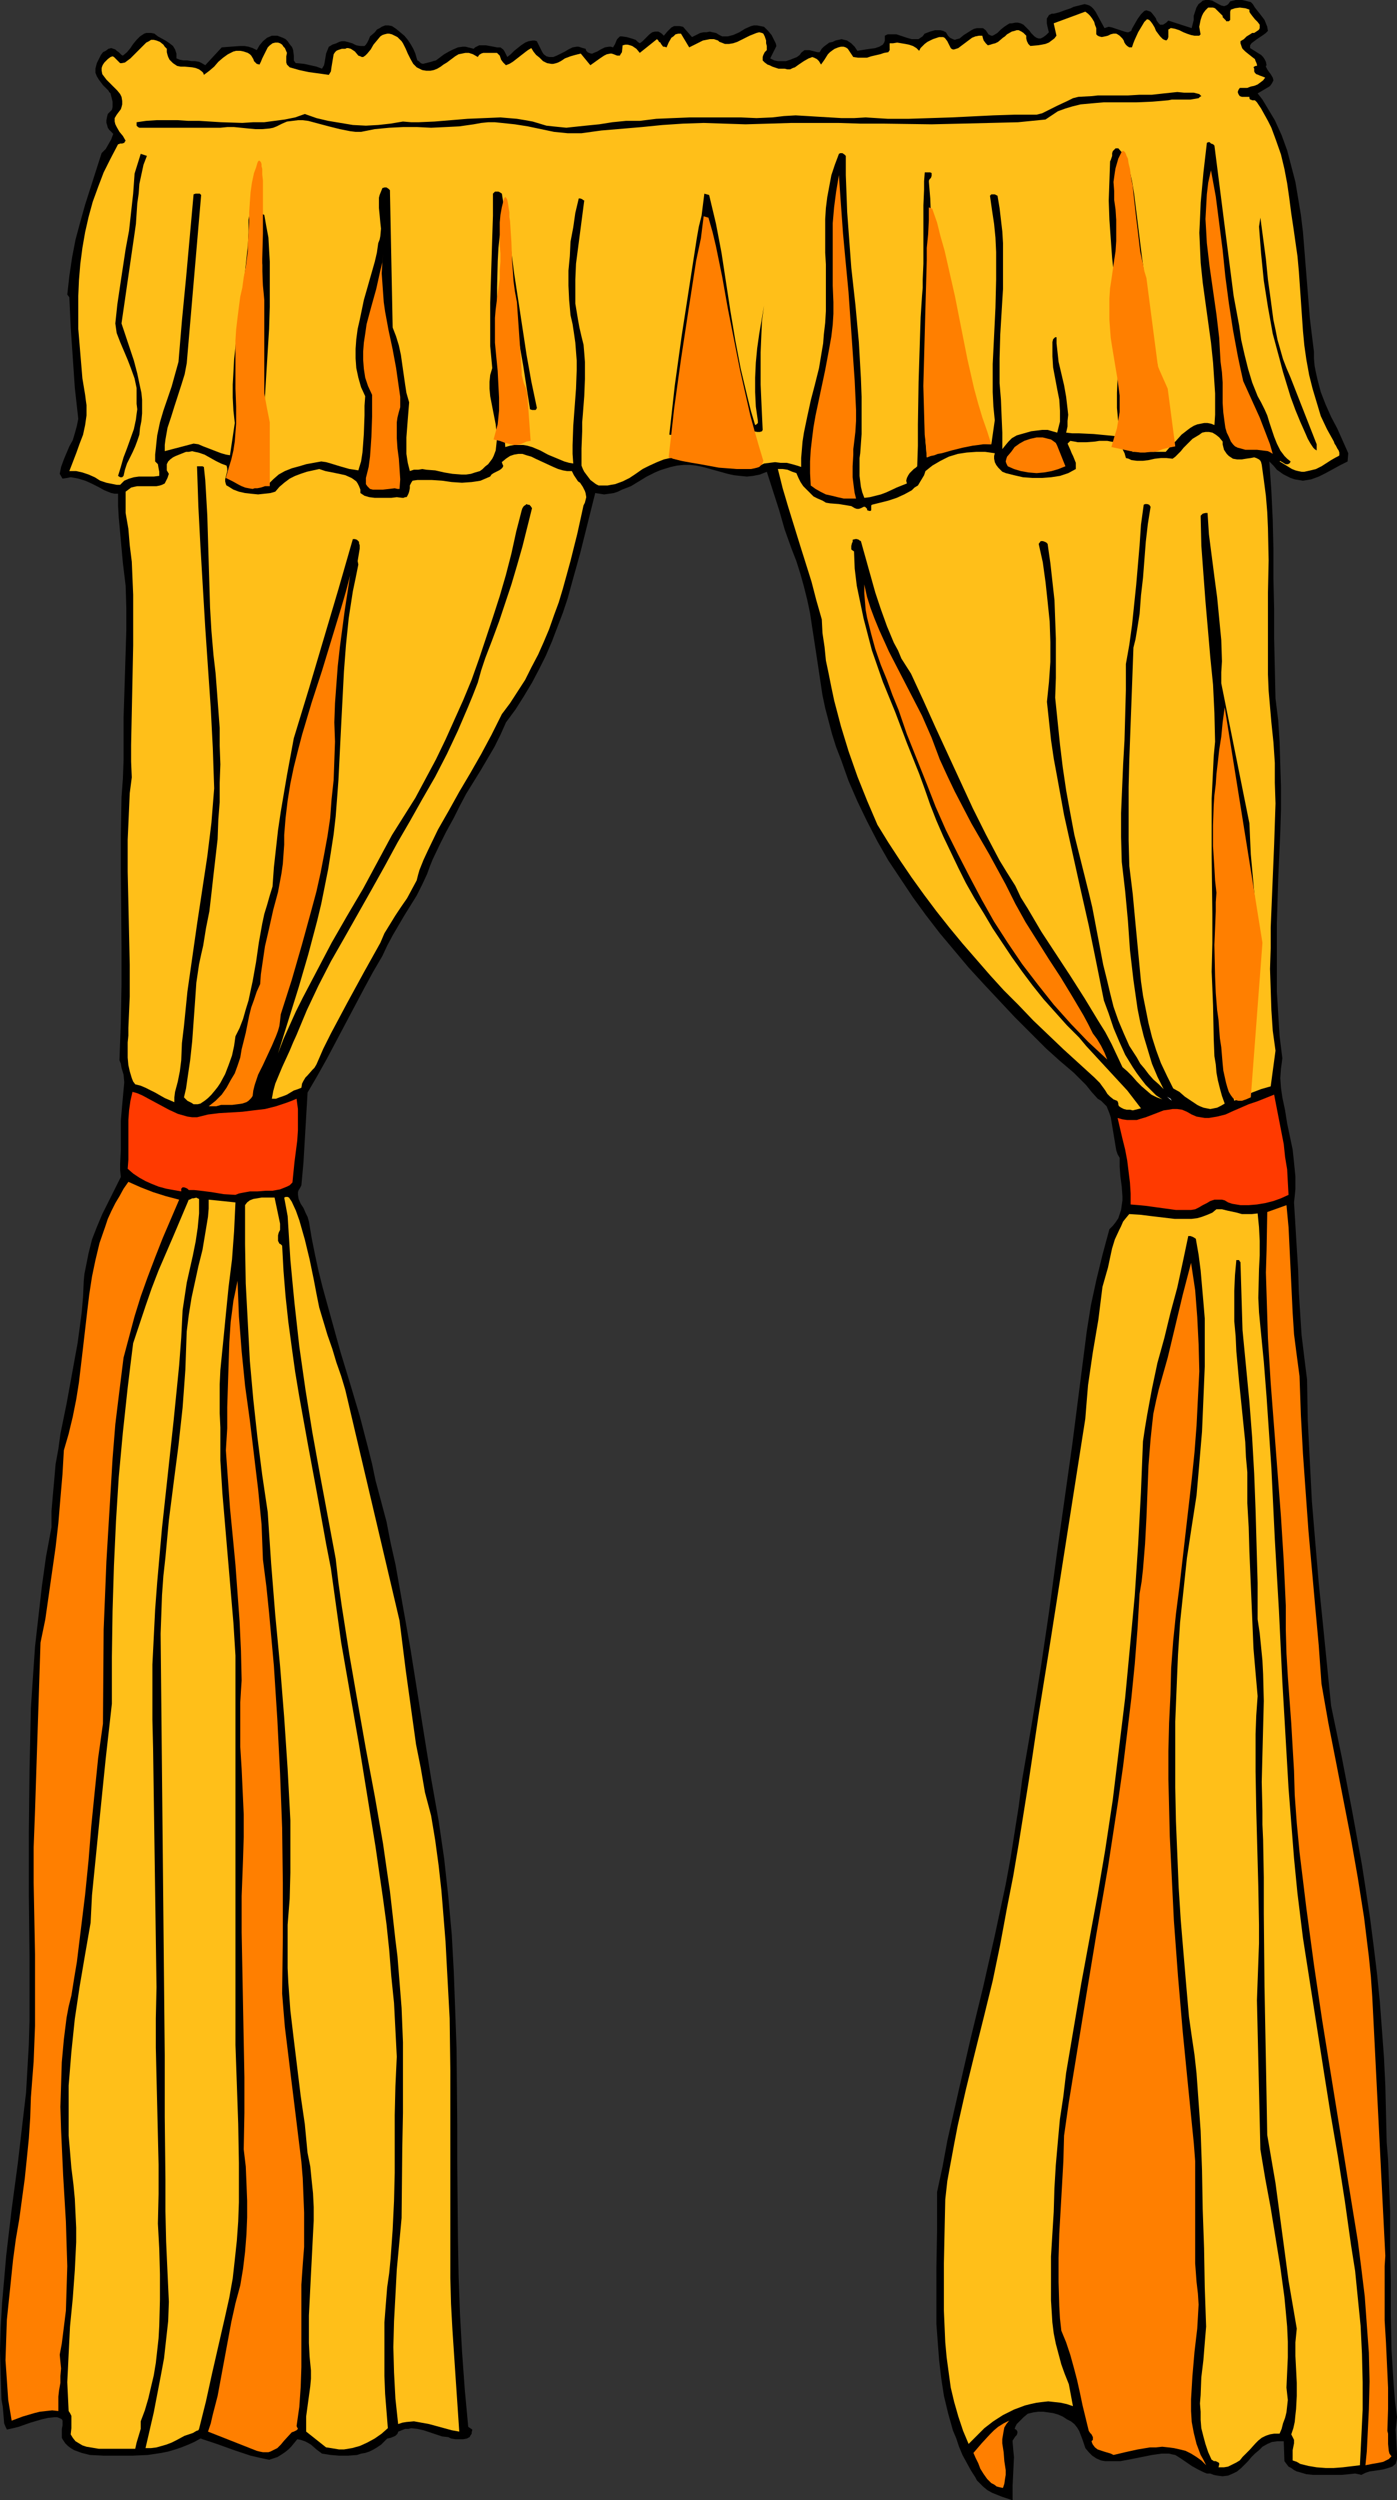
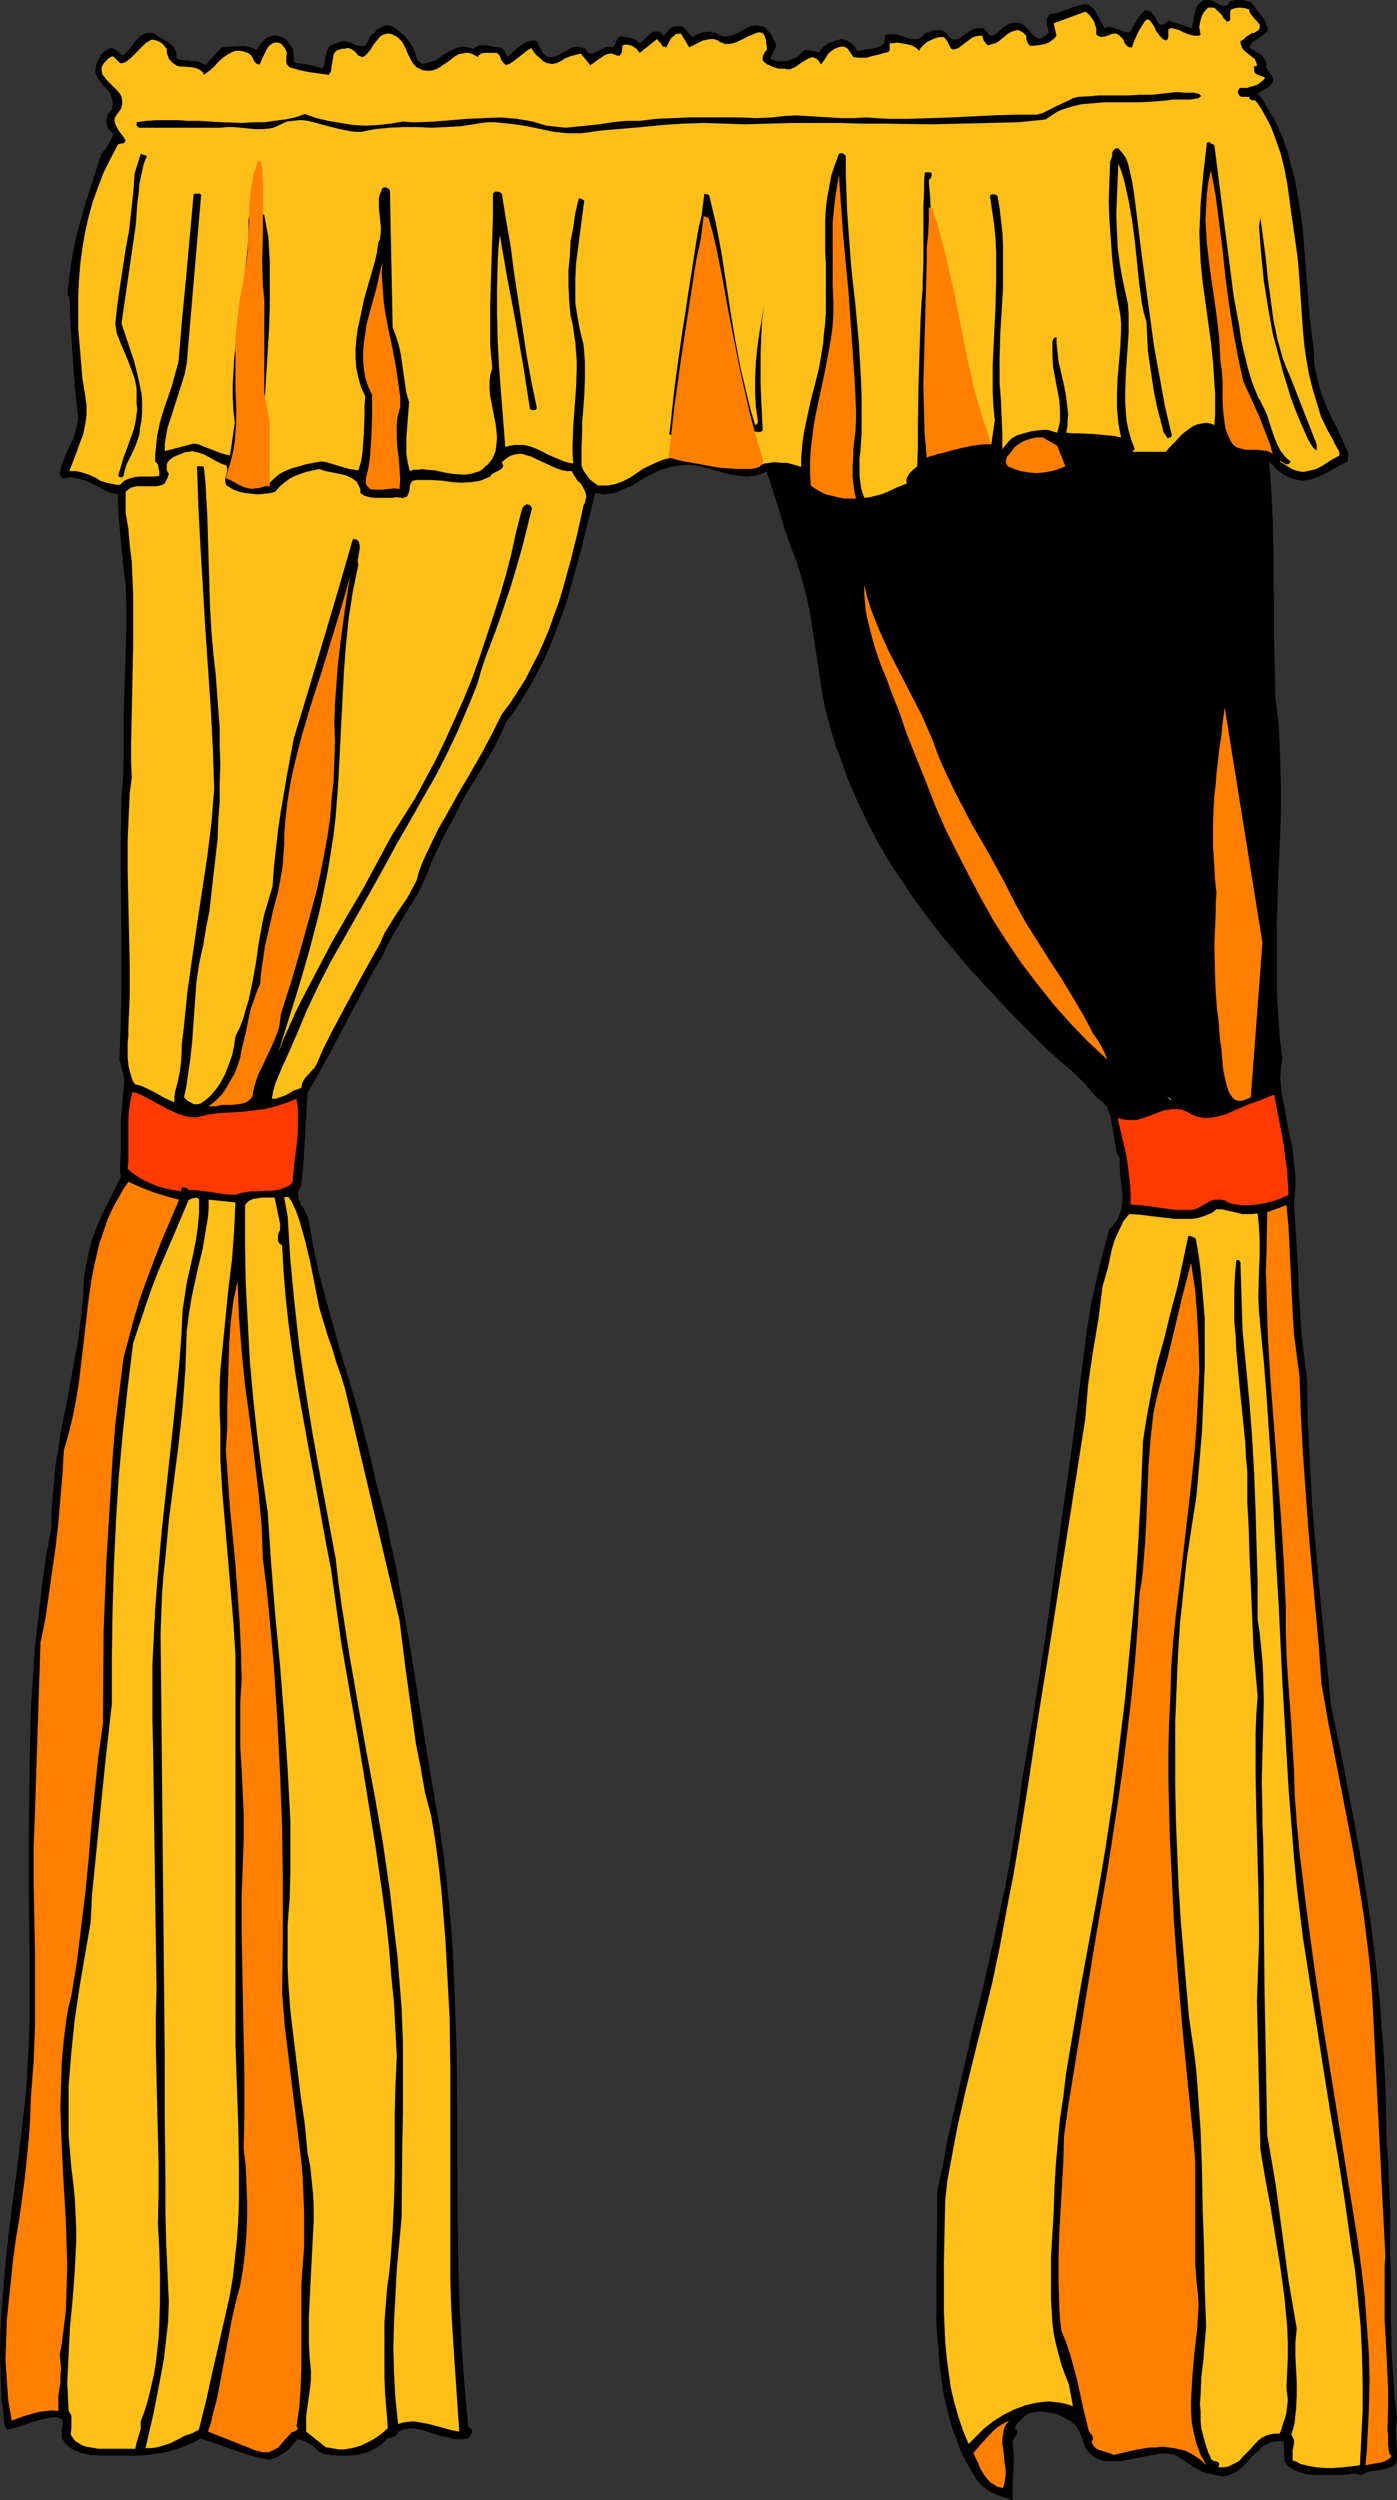
<svg xmlns="http://www.w3.org/2000/svg" xmlns:ns1="http://sodipodi.sourceforge.net/DTD/sodipodi-0.dtd" xmlns:ns2="http://www.inkscape.org/namespaces/inkscape" version="1.0" width="87.014mm" height="155.668mm" id="svg33" ns1:docname="Curtains 2.wmf">
  <rect width="100%" height="100%" fill="#333333" stroke="none" />
  <ns1:namedview id="namedview33" pagecolor="#ffffff" bordercolor="#000000" borderopacity="0.25" ns2:showpageshadow="2" ns2:pageopacity="0.0" ns2:pagecheckerboard="0" ns2:deskcolor="#d1d1d1" ns2:document-units="mm" />
  <defs id="defs1">
    <pattern id="WMFhbasepattern" patternUnits="userSpaceOnUse" width="6" height="6" x="0" y="0" />
  </defs>
  <path style="fill:#000000;fill-opacity:1;fill-rule:evenodd;stroke:none" d="M 289.601,0.323 290.894,0 h 1.454 l 0.808,0.162 0.646,0.162 0.646,0.162 0.485,0.485 0.485,0.808 0.646,0.808 1.131,1.454 0.485,0.646 0.323,0.808 0.323,0.808 0.162,0.97 -0.485,0.485 -0.646,0.485 -1.454,0.97 -0.646,0.485 -0.646,0.485 -0.323,0.485 v 0.323 0.323 l 1.293,0.808 1.293,0.808 0.485,0.485 0.323,0.485 0.323,0.646 0.162,0.808 -0.162,0.162 v 0.162 l 0.323,0.646 0.323,0.485 0.485,0.646 0.485,0.808 0.162,0.646 -0.162,0.323 -0.162,0.323 -0.323,0.485 -0.323,0.323 -2.747,1.616 1.131,1.454 0.97,1.616 0.97,1.616 0.97,1.616 0.808,1.778 0.808,1.778 1.293,3.555 0.97,3.717 0.97,3.717 0.646,3.878 0.646,3.878 0.485,4.04 0.323,4.04 0.646,8.08 0.646,8.08 0.485,4.04 0.485,3.878 v 1.616 l 0.162,1.778 0.323,1.616 0.323,1.454 0.808,3.07 1.131,2.909 1.293,2.909 1.454,2.747 2.586,5.817 -0.162,1.939 -1.616,0.808 -3.555,1.939 -1.616,0.808 -1.778,0.646 -0.97,0.162 -0.97,0.162 -0.97,-0.162 -0.97,-0.162 -0.97,-0.323 -0.97,-0.485 -0.646,-0.323 -0.485,-0.323 -1.131,-0.808 -0.808,-0.97 -0.97,-0.97 0.485,6.948 0.323,6.787 0.162,6.948 v 6.948 l 0.162,6.948 v 6.948 l 0.162,7.11 0.162,7.11 0.646,5.171 0.323,5.171 0.162,5.333 0.162,5.171 v 5.333 l -0.162,5.332 -0.485,10.827 -0.323,10.665 v 5.333 5.494 5.171 l 0.323,5.333 0.323,5.171 0.646,5.171 -0.162,1.293 -0.162,1.131 -0.162,2.262 0.162,2.262 0.162,1.131 0.162,1.131 0.646,3.07 0.485,3.07 1.293,6.14 0.323,3.07 0.323,3.232 v 3.07 l -0.162,1.616 -0.162,1.454 0.323,5.332 0.323,5.333 0.323,5.171 0.162,5.171 0.323,5.171 0.323,5.009 0.646,5.333 0.646,5.171 0.162,9.534 0.485,9.534 0.485,9.534 0.808,9.695 0.808,9.534 0.97,9.534 0.97,9.695 0.97,9.695 2.586,12.443 2.424,12.604 2.263,12.443 0.97,6.302 0.97,6.464 0.808,6.302 0.808,6.625 0.646,6.464 0.485,6.464 0.485,6.625 0.323,6.625 0.162,6.625 0.162,6.787 0.323,4.04 0.162,4.04 0.323,8.08 v 8.241 l 0.162,8.08 v 8.241 l 0.162,8.08 0.485,7.918 0.323,4.04 0.485,3.878 -0.162,1.454 -0.162,1.454 0.162,2.909 0.162,2.747 v 1.293 l -0.323,1.131 -0.808,0.646 -0.97,0.323 -1.131,0.323 -0.97,0.162 -2.263,0.323 -0.97,0.323 -0.97,0.485 -0.646,-0.162 -0.808,-0.162 -1.454,0.162 -1.778,0.162 h -0.808 -0.97 -1.616 -1.616 -1.616 l -1.616,-0.162 -1.616,-0.485 -0.646,-0.162 -0.646,-0.323 -0.646,-0.485 -0.646,-0.323 -0.485,-0.646 -0.485,-0.646 -0.162,-4.686 h -0.808 -0.646 l -1.293,0.162 -1.131,0.485 -1.131,0.646 -0.808,0.808 -0.97,0.808 -0.808,0.808 -0.808,0.97 -0.808,0.808 -0.808,0.808 -0.97,0.808 -0.97,0.485 -1.131,0.485 -1.293,0.162 -1.293,-0.162 -0.808,-0.162 -0.808,-0.323 h -0.808 l -0.808,-0.323 -1.293,-0.646 -1.454,-0.808 -2.586,-1.778 -1.293,-0.808 -0.808,-0.162 -0.646,-0.162 h -0.97 -0.808 l -1.131,0.162 -1.131,0.162 -2.424,0.485 -2.424,0.485 -2.586,0.485 h -1.131 -1.131 -1.293 l -0.97,-0.162 -1.131,-0.485 -0.97,-0.646 -0.808,-0.808 -0.808,-0.97 -0.646,-1.939 -0.808,-2.101 -0.485,-0.808 -0.646,-0.808 -0.808,-0.646 -0.97,-0.485 -0.97,-0.646 -1.131,-0.485 -1.131,-0.323 -1.131,-0.162 -1.131,-0.162 h -1.293 l -1.131,0.162 -1.293,0.323 -0.97,0.808 -0.808,0.808 -0.808,0.808 -0.323,0.646 -0.162,0.485 0.323,0.162 0.162,0.162 0.162,0.323 v 0.323 l -0.162,0.485 -0.323,0.323 -0.323,0.485 -0.323,0.485 v 0.323 l 0.162,1.939 0.162,1.616 -0.162,3.393 -0.162,3.393 v 3.393 l -2.424,-0.808 -2.424,-0.97 -1.131,-0.646 -0.97,-0.808 -0.97,-0.97 -0.485,-0.485 -0.323,-0.646 -1.131,-1.778 -0.97,-1.778 -0.97,-1.778 -0.808,-1.939 -0.646,-1.939 -0.808,-1.939 -1.131,-4.04 -0.97,-4.04 -0.646,-4.201 -0.485,-4.201 -0.323,-4.201 -0.323,-4.363 v -4.525 -8.726 l 0.162,-8.888 v -8.888 l 1.293,-5.979 1.131,-6.14 2.747,-12.119 2.747,-11.958 2.909,-11.958 2.747,-12.119 2.586,-12.119 1.131,-6.14 0.97,-6.14 0.97,-6.14 0.808,-6.302 2.263,-13.089 2.101,-13.089 1.939,-13.089 1.778,-13.25 3.717,-26.339 3.394,-26.501 0.485,-3.07 0.485,-3.07 1.293,-5.979 1.454,-5.979 1.616,-5.979 0.808,-0.808 0.646,-0.808 0.646,-0.97 0.323,-0.97 0.323,-0.97 0.162,-1.131 0.162,-1.131 v -0.97 l -0.162,-2.262 -0.323,-2.424 -0.162,-2.262 v -2.101 l -0.485,-0.808 -0.323,-0.97 -0.323,-1.939 -0.323,-1.939 -0.162,-0.97 -0.162,-0.97 -0.323,-1.939 -0.323,-0.97 -0.323,-0.808 -0.323,-0.808 -0.646,-0.646 -0.646,-0.646 -0.808,-0.485 -1.454,-1.616 -1.293,-1.616 -2.909,-2.909 -3.232,-2.747 -3.232,-2.909 -7.434,-7.433 -7.272,-7.756 -3.555,-3.878 -3.394,-4.04 -3.394,-4.04 -3.232,-4.201 -3.071,-4.201 -2.909,-4.363 -2.909,-4.363 -2.586,-4.525 -2.424,-4.686 -2.263,-4.686 -2.101,-4.848 -1.778,-5.009 -1.131,-2.909 -0.97,-3.07 -0.808,-3.07 -0.808,-3.07 -0.646,-3.07 -0.485,-3.232 -0.97,-6.464 -0.97,-6.302 -0.485,-3.232 -0.646,-3.07 -0.808,-3.232 -0.808,-2.909 -0.97,-3.07 -1.131,-2.909 -1.616,-4.525 -1.293,-4.525 -1.454,-4.525 -1.454,-4.525 -1.616,0.646 -1.616,0.323 -1.454,0.162 -1.616,-0.162 -1.454,-0.162 -1.454,-0.323 -2.909,-0.808 -2.909,-0.808 -1.616,-0.323 -1.454,-0.162 h -1.454 l -1.616,0.162 -1.454,0.323 -1.616,0.485 -0.97,0.323 -1.131,0.485 -1.939,0.97 -3.717,2.262 -2.101,0.808 -0.97,0.485 -0.97,0.323 -1.131,0.162 -1.131,0.162 -0.97,-0.162 -1.131,-0.162 -3.555,14.22 -1.939,6.948 -0.97,3.555 -1.131,3.393 -1.293,3.393 -1.293,3.393 -1.454,3.393 -1.616,3.232 -1.616,3.07 -1.939,3.232 -1.939,3.07 -2.263,3.07 -1.293,2.909 -1.454,2.909 -1.616,2.747 -1.616,2.747 -3.394,5.494 -1.454,2.747 -1.454,2.909 -1.778,3.232 -1.616,3.232 -1.616,3.393 -0.646,1.616 -0.646,1.778 -1.131,2.424 -1.293,2.585 -2.909,4.686 -2.747,4.686 -1.293,2.424 -1.131,2.424 -2.263,3.878 -2.101,3.878 -4.363,8.241 -4.363,8.241 -2.263,4.04 -2.263,3.878 -0.323,5.494 -0.323,5.494 -0.323,5.494 -0.485,5.333 -0.323,0.646 -0.323,0.485 -0.162,0.485 v 0.646 l 0.162,0.97 0.485,1.131 0.646,0.97 0.485,1.131 0.485,0.97 0.323,1.131 0.646,3.878 0.808,4.04 0.808,3.717 0.97,3.878 2.101,7.595 2.101,7.595 2.263,7.433 2.263,7.595 1.939,7.433 0.97,3.878 0.808,3.878 1.293,4.848 1.293,4.848 0.97,5.009 1.131,5.009 1.778,10.019 1.778,10.019 1.616,10.18 1.616,10.18 1.616,10.019 1.778,10.019 1.293,8.888 0.97,8.888 0.808,8.888 0.485,8.888 0.323,8.888 0.323,9.049 0.162,17.937 v 8.888 l 0.162,17.937 0.162,8.888 0.323,8.888 0.485,8.888 0.646,8.888 0.808,8.726 0.97,0.646 -0.162,0.646 v 0.323 l -0.323,0.485 -0.162,0.323 -0.646,0.323 -0.808,0.162 h -0.97 -0.97 l -0.97,-0.162 -0.646,-0.323 -1.454,-0.162 -1.454,-0.485 -1.454,-0.485 -1.454,-0.485 -1.454,-0.323 -1.454,-0.162 -0.646,0.162 h -0.808 l -0.808,0.323 -0.808,0.323 -0.162,0.485 -0.323,0.323 -0.162,0.162 -0.323,0.162 -0.808,0.323 -0.808,0.162 -0.808,0.808 -0.646,0.646 -0.97,0.646 -0.808,0.485 -0.97,0.485 -0.97,0.323 -0.97,0.162 -0.97,0.323 -2.101,0.162 h -2.101 l -1.939,-0.162 -2.101,-0.323 -0.646,-0.485 -0.646,-0.485 -1.293,-1.131 -0.808,-0.485 -0.646,-0.323 -0.97,-0.323 -0.808,-0.162 -1.454,1.778 -0.646,0.646 -0.808,0.646 -0.97,0.646 -0.808,0.485 -0.97,0.323 -0.97,0.323 -2.263,-0.485 -2.101,-0.485 -3.879,-1.293 -4.04,-1.454 -1.939,-0.646 -1.939,-0.646 -1.454,0.808 -1.454,0.646 -1.616,0.646 -1.454,0.485 -1.616,0.485 -1.616,0.323 -3.232,0.485 -3.555,0.162 h -3.394 -3.394 l -3.232,-0.162 -1.939,-0.485 -1.778,-0.646 -0.808,-0.485 -0.646,-0.485 -0.646,-0.646 -0.646,-0.97 -0.162,-0.323 v -0.323 -0.97 -0.808 l 0.162,-0.808 v -0.808 -0.323 l -0.162,-0.323 -0.323,-0.162 -0.323,-0.162 -0.485,-0.162 h -0.646 l -1.454,0.162 -1.454,0.323 -2.747,0.808 -2.747,0.97 -1.293,0.323 -1.454,0.323 -0.323,-0.646 -0.323,-0.808 -0.162,-1.939 -0.162,-1.939 -0.323,-1.778 L 0.162,558.782 0,553.126 l 0.162,-5.494 0.323,-5.656 0.485,-5.494 0.485,-5.656 1.293,-10.988 1.454,-10.827 1.293,-11.15 0.646,-5.494 0.323,-5.656 0.323,-5.656 0.162,-5.656 V 460.696 L 6.788,445.991 v -14.705 l 0.162,-14.705 0.162,-7.433 0.162,-7.272 0.485,-7.272 0.485,-7.11 0.808,-7.11 0.808,-7.11 0.97,-6.948 1.293,-6.948 v -3.717 l 0.323,-3.878 0.323,-3.555 0.323,-3.717 0.646,-3.555 0.485,-3.555 1.454,-7.11 1.293,-7.11 1.293,-7.11 0.485,-3.555 0.485,-3.717 0.323,-3.717 0.162,-3.717 0.162,-1.616 0.323,-1.616 0.646,-3.232 0.808,-3.232 1.131,-2.909 1.293,-3.07 1.454,-2.909 2.909,-5.817 -0.162,-1.616 v -1.454 l 0.162,-3.393 v -3.393 -1.778 -1.616 l 0.323,-3.717 0.162,-1.778 0.162,-1.778 0.162,-1.778 -0.162,-1.778 -0.485,-1.616 -0.162,-0.97 -0.323,-0.808 0.162,-4.525 0.162,-4.363 0.162,-8.888 v -8.888 l -0.162,-17.613 v -8.726 l 0.162,-8.888 0.323,-4.363 0.162,-4.363 v -4.848 -5.171 l 0.323,-10.18 0.323,-10.342 v -5.333 l -0.162,-5.171 -0.646,-5.332 -0.485,-5.333 -0.485,-5.333 -0.162,-2.747 v -2.909 h -0.808 l -0.808,-0.162 -1.616,-0.646 -1.454,-0.808 -1.616,-0.808 -1.454,-0.646 -1.616,-0.485 -0.808,-0.162 -0.97,-0.162 -0.808,0.162 -1.131,0.162 -0.646,-1.131 0.323,-1.616 0.646,-1.778 1.293,-3.07 0.808,-1.454 0.485,-1.616 0.485,-1.778 0.323,-1.616 -0.808,-7.272 -0.485,-7.11 -0.485,-7.11 -0.162,-3.555 -0.162,-3.555 -0.485,-0.646 0.485,-4.363 0.646,-4.363 0.808,-4.201 1.131,-4.201 1.131,-4.04 1.293,-4.04 2.586,-8.08 0.97,-0.97 0.646,-1.131 0.646,-1.131 0.485,-1.293 -0.485,-0.485 -0.485,-0.485 -0.323,-0.485 -0.162,-0.646 -0.162,-0.485 v -0.646 l 0.162,-0.808 0.162,-0.646 0.485,-0.485 0.485,-0.485 0.162,-0.646 V 24.562 23.915 l -0.162,-0.646 -0.323,-1.293 -0.323,-0.323 -0.162,-0.323 -0.646,-0.646 -0.646,-0.646 -0.485,-0.646 -0.485,-0.646 -0.485,-0.808 -0.323,-0.808 v -0.97 l 0.323,-1.293 0.323,-0.646 0.323,-0.646 0.323,-0.646 0.485,-0.646 0.646,-0.323 0.646,-0.485 0.646,-0.162 0.485,0.162 0.485,0.162 0.323,0.323 0.485,0.323 0.323,0.323 0.323,0.323 0.323,0.162 0.97,-0.808 0.808,-0.97 0.646,-0.97 L 32.16,9.372 32.968,8.564 33.453,8.241 33.938,7.918 34.422,7.756 h 0.646 0.485 l 0.808,0.162 0.808,0.646 1.778,0.97 0.97,0.646 0.808,0.646 0.485,0.808 0.162,0.485 0.162,0.485 v 0.646 0.485 l 0.808,0.323 0.808,0.162 h 0.97 l 0.97,0.162 h 0.808 l 0.97,0.162 0.646,0.323 0.808,0.485 3.879,-4.201 2.101,-0.162 2.263,-0.162 h 0.97 l 0.97,0.162 0.97,0.323 0.97,0.485 0.646,-1.131 0.808,-0.97 0.97,-0.808 1.131,-0.485 h 0.646 0.646 l 1.293,0.485 0.646,0.323 0.485,0.485 0.323,0.485 0.485,0.646 0.162,0.162 0.162,0.323 0.162,0.485 0.162,1.293 v 0.646 0.485 l 0.323,0.485 0.162,0.162 h 0.323 l 1.616,0.162 1.454,0.323 1.454,0.323 1.293,0.485 0.485,-0.808 0.162,-0.808 0.162,-0.97 0.162,-0.97 0.323,-0.808 0.323,-0.808 0.323,-0.162 0.485,-0.323 0.485,-0.162 0.485,-0.162 0.646,-0.323 0.646,-0.162 h 0.646 l 0.646,0.162 1.131,0.323 0.97,0.485 0.97,0.162 h 0.485 0.485 l 0.323,-0.323 0.323,-0.485 0.323,-0.646 0.323,-0.808 1.131,-0.97 0.485,-0.646 0.646,-0.323 0.485,-0.323 0.808,-0.323 h 0.808 l 0.808,0.162 0.97,0.646 0.97,0.808 0.97,0.808 0.808,0.97 0.646,0.97 0.646,1.131 0.485,1.131 0.323,1.131 0.162,0.485 0.323,0.162 0.485,0.485 0.485,0.162 0.646,-0.162 1.293,-0.323 0.485,-0.162 0.646,-0.162 1.939,-1.454 1.131,-0.646 0.97,-0.485 1.131,-0.485 1.131,-0.162 h 0.646 l 0.646,0.162 0.646,0.162 0.646,0.162 0.323,-0.323 0.323,-0.162 0.646,-0.323 h 0.808 0.808 l 1.778,0.323 0.808,0.162 h 0.808 l 0.646,0.485 0.323,0.485 0.323,0.646 0.323,0.646 0.808,-0.646 0.808,-0.808 1.616,-1.293 0.97,-0.646 0.808,-0.323 0.97,-0.162 h 0.485 l 0.485,0.162 0.323,0.646 0.323,0.646 0.646,1.293 0.323,0.485 0.646,0.485 0.646,0.162 h 0.485 0.485 l 0.808,-0.323 1.939,-0.97 0.808,-0.485 0.97,-0.485 0.97,-0.162 h 0.485 l 0.485,0.162 0.485,0.162 0.646,0.162 0.162,0.485 0.323,0.323 0.323,0.162 0.485,0.162 h 0.323 l 0.323,-0.162 0.808,-0.323 0.808,-0.485 0.97,-0.485 0.97,-0.162 h 0.485 l 0.485,0.162 0.485,-0.808 0.323,-0.808 0.162,-0.323 0.323,-0.323 0.323,-0.323 h 0.485 l 1.131,0.162 1.131,0.323 0.97,0.323 0.485,0.485 0.485,0.323 0.646,-0.485 0.485,-0.485 1.131,-1.131 0.646,-0.485 0.646,-0.162 h 0.323 0.485 l 0.323,0.162 0.485,0.323 0.485,0.485 0.808,-0.97 0.485,-0.485 0.485,-0.485 0.646,-0.323 h 0.646 0.646 l 0.808,0.162 2.101,2.424 1.293,-0.646 0.646,-0.323 0.808,-0.162 h 0.646 l 0.808,-0.162 0.646,0.162 0.808,0.162 0.808,0.485 0.646,0.323 h 0.646 0.646 l 0.646,-0.162 0.646,-0.162 1.454,-0.646 1.293,-0.808 1.454,-0.646 0.646,-0.162 h 0.808 l 0.808,0.162 0.808,0.162 0.97,0.97 0.808,0.97 0.646,1.293 0.323,0.646 0.162,0.646 -1.454,2.909 0.97,0.485 0.808,0.162 h 0.97 0.97 l 0.97,-0.323 0.808,-0.323 0.808,-0.323 0.646,-0.485 0.323,-0.485 0.162,-0.162 0.646,-0.485 h 0.646 0.485 l 0.646,0.162 0.646,0.162 0.646,0.162 h 0.485 l 0.485,-0.808 0.485,-0.485 0.646,-0.485 0.646,-0.485 0.808,-0.162 0.646,-0.323 1.454,-0.323 0.646,0.162 0.646,0.162 0.485,0.323 0.485,0.323 0.808,0.808 0.646,0.97 0.97,-0.162 0.97,-0.162 1.131,-0.162 1.131,-0.162 0.97,-0.323 0.808,-0.485 0.323,-0.485 0.162,-0.485 V 9.049 8.403 l 0.646,-0.323 h 0.646 0.808 0.646 l 2.424,0.808 1.131,0.323 h 0.485 0.646 0.485 l 0.485,-0.323 0.485,-0.323 0.485,-0.646 1.293,-0.485 1.131,-0.323 h 0.646 0.646 l 0.646,0.162 0.646,0.323 0.485,0.808 0.485,0.485 0.646,0.323 0.485,0.162 0.485,-0.162 0.646,-0.162 0.97,-0.808 1.293,-0.808 0.485,-0.323 0.646,-0.323 0.646,-0.162 h 0.808 0.646 l 0.646,0.485 0.323,0.485 0.323,0.485 0.323,0.162 0.323,0.162 h 0.323 l 0.323,-0.162 0.808,-0.485 0.808,-0.808 0.808,-0.646 0.97,-0.646 0.323,-0.162 h 0.485 l 0.808,-0.162 h 0.646 l 0.646,0.162 0.646,0.323 0.485,0.485 0.97,0.97 0.323,0.485 0.808,0.808 0.485,0.323 0.485,0.162 h 0.485 l 0.646,-0.323 0.646,-0.485 0.323,-0.323 0.323,-0.323 -0.323,-1.293 -0.162,-0.808 V 4.848 4.363 l 0.323,-0.485 0.162,-0.323 0.323,-0.162 0.323,-0.162 h 0.485 l 0.646,-0.162 0.646,-0.162 1.293,-0.485 1.454,-0.485 0.646,-0.323 0.646,-0.162 1.293,-0.323 0.646,-0.162 0.646,0.162 0.485,0.162 0.485,0.323 0.485,0.485 0.485,0.646 2.101,3.878 0.485,-0.162 0.485,-0.162 0.808,0.162 0.97,0.323 0.97,0.323 0.97,0.323 0.646,0.162 h 0.323 l 0.323,-0.162 0.323,-0.162 0.162,-0.485 0.646,-1.131 0.646,-1.131 0.808,-1.131 0.808,-0.808 0.485,-0.162 0.485,0.162 0.485,0.162 0.323,0.323 0.646,0.808 0.323,0.485 0.162,0.485 0.485,0.646 0.323,0.323 h 0.323 0.323 l 0.323,-0.162 0.485,-0.323 0.485,-0.485 5.495,1.778 0.485,-1.939 V 3.717 l 0.323,-0.97 0.323,-0.97 0.485,-0.808 0.646,-0.485 0.323,-0.323 L 283.783,0 h 0.323 0.485 l 0.808,0.162 1.454,0.808 0.646,0.323 0.646,0.162 0.485,-0.162 0.323,-0.162 0.323,-0.323 z" id="path1" />
  <path style="fill:#ffbf19;fill-opacity:1;fill-rule:evenodd;stroke:none" d="m 287.823,3.717 v 0.162 0.162 l 0.323,0.323 0.323,0.323 0.162,0.162 v 0.162 h 0.646 l 0.323,-0.323 V 4.363 3.555 3.232 2.747 l 0.162,-0.485 0.485,-0.162 0.485,-0.162 1.131,-0.162 1.293,0.162 0.485,0.162 0.485,0.162 V 2.747 l 0.162,0.323 0.485,0.646 0.646,0.808 0.646,0.646 0.485,0.646 v 0.485 0.323 l -0.162,0.323 -0.162,0.162 -0.485,0.323 -0.485,0.323 h -0.485 l -0.485,0.323 -0.808,0.485 -0.646,0.646 -0.808,0.485 V 10.18 l 0.162,0.485 0.162,0.485 0.162,0.323 0.646,0.646 1.616,1.293 0.646,0.485 0.162,0.485 0.162,0.323 0.162,0.485 v 0.323 h -0.323 l -0.323,0.162 -0.162,0.162 0.162,0.323 v 0.646 l 0.162,0.323 0.323,0.323 0.485,0.162 0.323,0.162 0.485,0.162 0.808,0.323 -0.485,0.646 -0.646,0.485 -0.646,0.485 -0.808,0.323 -0.808,0.162 -0.808,0.323 h -0.97 -0.808 l -0.323,0.485 -0.162,0.485 0.162,0.485 0.323,0.485 0.485,0.162 h 0.485 1.293 v 0.323 l 0.162,0.323 h 0.162 l 0.323,0.162 h 0.323 0.323 l 0.162,0.162 0.323,0.323 0.97,1.454 0.808,1.454 0.808,1.454 0.808,1.616 1.131,3.07 1.131,3.232 0.808,3.393 0.646,3.393 0.485,3.393 0.485,3.717 0.485,3.232 0.485,3.393 0.485,3.393 0.323,3.555 0.485,6.948 0.485,7.11 0.323,3.393 0.485,3.393 0.646,3.555 0.808,3.232 0.97,3.232 0.97,3.232 1.454,3.07 0.808,1.454 0.808,1.454 0.162,0.485 0.323,0.485 0.323,0.646 0.323,0.485 0.162,0.485 v 0.485 0.162 l -0.162,0.162 -0.323,0.162 -0.323,0.162 -1.131,0.646 -2.263,1.454 -1.293,0.646 -1.293,0.323 -1.454,0.323 h -0.646 l -0.808,-0.162 -0.646,-0.162 -0.808,-0.323 -2.909,-1.778 0.162,-0.162 0.162,0.162 0.323,0.162 0.485,0.323 0.323,0.162 h 0.485 l 0.323,-0.162 0.162,-0.162 0.162,-0.323 -0.808,-0.646 -0.646,-0.646 -0.485,-0.646 -0.485,-0.646 -0.808,-1.616 -0.646,-1.616 -1.131,-3.393 -0.485,-1.616 -0.646,-1.454 -0.808,-1.616 -0.808,-1.454 -0.646,-1.616 -0.646,-1.616 -0.97,-3.232 -0.808,-3.232 -0.808,-3.555 -0.485,-3.393 -1.293,-6.948 -2.263,-17.613 -1.131,-8.888 -1.131,-8.888 -0.323,-0.323 -0.485,-0.162 -0.323,-0.323 h -0.323 l -0.323,0.162 -0.808,6.948 -0.646,7.11 -0.162,3.717 -0.162,3.393 0.162,3.555 0.162,3.555 0.485,4.686 0.646,4.686 1.293,9.372 0.485,4.686 0.323,4.848 0.162,2.424 v 2.424 2.585 l -0.162,2.424 -0.808,-0.323 -0.808,-0.162 h -0.808 l -0.808,0.162 -0.808,0.162 -0.808,0.323 -0.808,0.485 -0.646,0.485 -1.454,1.131 -1.293,1.454 -1.293,1.293 -1.131,1.293 h -7.919 l 0.646,-0.646 -0.808,-2.101 -0.646,-2.262 -0.485,-2.262 -0.162,-2.101 -0.162,-2.424 v -2.262 l 0.162,-4.525 0.323,-4.686 0.323,-4.686 v -2.262 -2.262 l -0.162,-2.262 -0.485,-2.262 -0.808,-3.717 -0.646,-3.717 -0.485,-3.717 -0.162,-3.878 -0.162,-3.878 0.162,-3.878 0.162,-4.04 0.162,-4.04 0.808,2.101 0.646,2.262 0.485,2.262 0.485,2.101 0.808,4.686 0.646,4.848 0.485,4.686 0.485,4.848 0.646,4.848 0.485,2.424 0.646,2.262 0.162,3.393 0.162,3.393 0.485,3.232 0.485,3.393 0.485,3.07 0.646,3.232 1.616,6.302 0.162,0.162 0.323,0.485 0.323,0.485 0.162,0.162 h 0.162 l 0.485,-0.162 0.323,-0.485 -1.616,-6.787 -1.293,-7.11 -1.293,-7.11 -0.97,-7.11 -1.939,-14.382 -1.778,-14.382 -0.485,-2.909 -0.646,-2.909 -0.323,-1.293 -0.485,-1.293 -0.808,-1.131 -0.97,-1.131 h -0.323 -0.323 l -0.323,0.323 -0.323,0.323 -0.162,0.485 v 0.646 l -0.162,0.485 -0.162,0.485 -0.162,0.323 -0.162,4.686 -0.162,4.525 0.162,4.525 0.323,4.525 0.323,4.525 0.485,4.525 0.646,4.525 0.808,4.363 0.162,1.778 v 1.778 l -0.162,3.717 -0.323,3.717 -0.323,3.555 -0.162,3.717 v 3.555 l 0.162,1.778 0.162,1.778 0.323,1.778 0.323,1.616 -1.454,-0.323 -1.616,-0.162 -3.394,-0.323 -3.394,-0.162 h -1.616 l -1.454,-0.162 0.323,-1.454 v -1.293 l 0.162,-1.454 -0.162,-1.454 -0.323,-2.747 -0.485,-2.747 -0.646,-2.747 -0.646,-2.747 -0.323,-2.909 -0.162,-1.454 v -1.454 h -0.323 l -0.162,0.162 -0.162,0.162 -0.162,0.162 -0.162,0.646 v 0.646 1.454 1.293 l 0.162,2.585 0.485,2.585 0.485,2.585 0.485,2.424 0.162,2.585 v 1.293 1.293 l -0.323,1.293 -0.323,1.293 -1.131,-0.323 -1.131,-0.323 h -1.293 l -1.293,0.162 -1.293,0.162 -1.131,0.323 -2.263,0.646 -1.131,0.646 -0.808,0.808 -0.808,0.97 -0.646,0.808 v -3.878 l -0.162,-3.717 -0.162,-4.04 -0.323,-3.878 v -2.909 -2.909 l 0.162,-5.656 0.323,-5.333 0.162,-2.747 0.162,-2.585 v -5.494 -5.333 l -0.162,-2.747 -0.323,-2.747 -0.323,-2.747 -0.485,-2.909 -0.323,-0.162 -0.323,-0.162 h -0.808 l -0.323,0.323 0.485,3.393 0.485,3.232 0.323,3.232 0.162,3.393 v 3.232 3.232 l -0.162,6.625 -0.323,6.625 -0.323,6.625 v 3.393 3.232 l 0.162,3.393 0.323,3.232 -0.808,5.656 -1.939,-0.162 h -1.939 l -1.939,0.323 -1.939,0.323 -1.939,0.646 -1.939,0.485 -3.555,1.454 -0.323,-3.878 -0.162,-4.04 v -4.04 -4.04 l 0.162,-8.08 0.485,-8.241 0.485,-8.241 0.323,-8.08 v -4.201 -3.878 l -0.162,-4.201 -0.323,-3.878 v -0.323 l 0.162,-0.323 0.323,-0.323 0.162,-0.485 v -0.323 -0.323 l -0.323,-0.162 h -0.323 -0.97 l -0.162,2.101 v 1.939 l -0.162,3.717 v 3.555 10.18 l -0.162,3.717 v 1.939 l -0.162,1.939 -0.323,5.009 -0.162,5.009 -0.323,10.18 -0.162,10.019 v 5.009 l -0.162,4.848 -0.323,0.323 -0.485,0.323 -0.97,0.97 -0.323,0.485 -0.323,0.646 -0.162,0.646 0.162,0.646 -2.424,0.97 -2.424,1.131 -1.293,0.485 -1.293,0.323 -1.293,0.323 -1.293,0.162 -0.485,-1.293 -0.323,-1.293 -0.162,-1.293 -0.162,-1.293 v -2.747 -1.454 l 0.162,-1.131 0.323,-4.525 v -4.363 -4.363 l -0.162,-4.363 -0.485,-8.564 -0.808,-8.726 -0.97,-8.726 -0.646,-8.726 -0.323,-4.363 -0.162,-4.363 -0.162,-4.363 v -4.525 l -0.323,-0.323 -0.485,-0.323 h -0.323 -0.162 l -0.323,0.162 -0.97,2.585 -0.808,2.424 -0.485,2.585 -0.485,2.585 -0.323,2.585 -0.162,2.585 v 5.333 2.585 l 0.162,2.747 v 5.494 5.494 l -0.162,2.747 -0.323,2.747 -0.162,2.101 -0.323,1.939 -0.646,3.878 -0.97,3.878 -0.97,3.717 -0.808,3.717 -0.808,3.878 -0.323,2.101 -0.162,1.939 -0.162,1.939 v 2.101 l -0.97,-0.323 -1.131,-0.323 -1.293,-0.323 h -1.454 l -1.293,-0.162 -1.293,0.162 -1.293,0.162 -0.97,0.485 -1.616,0.323 -1.454,0.162 h -1.616 l -1.616,-0.162 -2.909,-0.646 -2.909,-0.646 -3.071,-0.808 -1.454,-0.162 -1.454,-0.162 -1.454,0.162 -1.616,0.162 -1.454,0.323 -1.616,0.646 -1.778,0.808 -1.616,0.808 -1.616,1.131 -1.454,0.97 -1.616,0.808 -1.778,0.646 -0.97,0.162 -0.808,0.162 h -1.131 -0.97 l -0.646,-0.323 -0.646,-0.485 -0.646,-0.485 -0.485,-0.646 -0.485,-0.646 -0.485,-0.646 -0.323,-0.646 -0.323,-0.808 v -2.101 -1.939 l 0.162,-4.04 v -2.101 l 0.162,-1.939 0.323,-4.201 0.162,-4.04 v -4.04 l -0.162,-2.101 -0.162,-1.939 -0.485,-1.939 -0.485,-2.101 -0.323,-1.778 -0.323,-1.939 -0.323,-1.939 v -1.939 -3.717 l 0.162,-3.717 0.485,-3.717 0.485,-3.717 0.485,-3.717 0.485,-3.717 -0.323,-0.162 -0.162,-0.162 -0.485,-0.162 h -0.323 l -0.808,3.393 -0.485,3.393 -0.646,3.393 -0.162,3.393 -0.323,3.393 v 3.555 l 0.162,3.393 0.323,3.555 0.485,2.101 0.323,2.101 0.323,2.262 0.162,2.101 0.162,2.101 v 2.262 l -0.162,4.363 -0.323,4.363 -0.323,4.363 -0.162,4.525 v 2.101 l 0.162,2.262 -0.97,-0.162 -1.131,-0.323 -1.939,-0.808 -1.939,-0.808 -1.778,-0.97 -1.939,-0.808 -1.131,-0.323 -0.97,-0.162 h -0.97 -1.131 l -0.97,0.162 -1.131,0.323 -0.485,-6.14 -0.485,-6.14 -0.485,-6.302 -0.323,-6.302 -0.162,-6.302 v -6.302 l 0.162,-6.302 0.162,-3.07 0.323,-3.07 1.778,10.342 0.97,5.009 0.97,5.171 1.778,10.18 1.616,10.342 0.485,0.162 h 0.323 0.485 l 0.162,-0.162 0.162,-0.323 -1.293,-6.14 -1.131,-6.302 -1.939,-12.766 -0.97,-6.302 -0.808,-6.302 -1.131,-6.464 -0.97,-6.14 -0.485,-0.323 -0.323,-0.162 h -0.323 -0.485 l -0.485,0.485 v 5.171 l -0.162,5.009 -0.162,5.171 -0.162,5.171 -0.162,5.171 v 5.009 5.171 l 0.485,5.171 -0.485,1.616 -0.162,1.616 v 1.616 l 0.162,1.778 1.293,6.625 0.162,1.616 0.162,1.454 -0.162,1.616 -0.162,1.454 -0.485,1.293 -0.323,0.646 -0.485,0.646 -0.485,0.646 -0.646,0.485 -0.646,0.646 -0.646,0.485 -1.131,0.323 -0.97,0.323 -1.131,0.162 h -1.131 l -2.101,-0.162 -1.939,-0.323 -2.101,-0.485 -2.101,-0.162 -0.97,-0.162 -0.97,0.162 H 97.449 l -0.97,0.323 -0.485,-1.939 -0.323,-2.101 v -1.939 -1.939 l 0.162,-2.101 0.162,-2.101 0.323,-4.04 -0.646,-2.262 -0.323,-2.101 -0.323,-2.262 -0.646,-4.525 -0.485,-2.262 -0.646,-2.101 -0.808,-2.101 -0.646,-32.318 -0.323,-0.323 -0.485,-0.323 h -0.485 l -0.485,0.162 -0.323,0.808 -0.323,0.808 -0.162,0.646 v 0.808 1.616 l 0.162,1.616 0.162,1.778 0.162,1.454 -0.162,1.778 -0.162,0.808 -0.323,0.808 -0.323,2.262 -0.485,2.101 -1.293,4.525 -1.293,4.525 -0.97,4.686 -0.485,2.101 -0.323,2.424 -0.162,2.262 v 2.262 l 0.162,2.262 0.485,2.262 0.646,2.262 0.97,2.101 -0.162,2.262 v 2.262 l -0.162,4.363 -0.162,2.262 -0.162,2.101 -0.323,2.101 -0.646,2.101 -0.97,-0.162 -1.131,-0.162 -2.263,-0.646 -2.101,-0.646 -1.131,-0.323 -1.131,-0.162 -3.555,0.646 -1.616,0.485 -1.778,0.485 -1.616,0.646 -1.454,0.808 -1.293,1.131 -1.293,1.293 -0.323,-2.585 -0.323,-2.585 -0.162,-2.585 v -2.585 -5.171 l 0.162,-5.333 0.323,-5.333 0.323,-5.333 0.323,-5.171 0.162,-5.171 V 61.566 L 63.35,58.819 63.189,55.911 62.704,53.325 62.219,50.578 61.896,50.416 H 61.734 61.088 l -0.485,0.485 0.485,3.717 0.323,3.878 0.323,3.878 v 3.878 3.717 3.878 l -0.323,7.433 -0.485,7.595 -0.323,7.595 -0.162,7.595 v 3.878 l 0.162,3.878 0.162,0.485 0.162,0.646 v 0.646 l 0.162,0.646 h -1.454 -1.293 l -1.293,-0.323 -0.646,-0.323 -0.485,-0.323 -0.323,-0.646 v -0.808 -0.646 l 0.162,-0.808 0.485,-1.616 0.162,-0.97 v -0.808 l 0.323,-1.939 0.162,-1.939 0.162,-1.939 -0.162,-1.939 -0.162,-4.04 -0.162,-2.101 v -1.939 l 0.485,-5.656 0.485,-5.656 0.97,-11.473 0.808,-11.473 0.485,-5.656 0.646,-5.656 -0.485,-0.485 -0.485,0.646 -0.323,0.808 -0.162,0.808 -0.162,0.808 v 1.939 l -0.323,1.616 v 3.07 l -0.162,3.07 -0.646,5.979 -0.808,5.979 -0.808,5.817 -0.646,5.979 -0.323,2.909 -0.162,3.07 -0.162,2.909 v 3.07 l 0.162,3.07 0.323,2.909 -1.131,7.595 -0.97,-0.162 -1.131,-0.323 -2.101,-0.808 -2.101,-0.808 -1.131,-0.485 -1.131,-0.162 -6.788,1.778 v -1.454 l 0.162,-1.293 0.485,-2.747 0.808,-2.424 0.808,-2.585 1.616,-5.009 0.808,-2.585 0.485,-2.585 3.394,-39.59 -0.323,-0.323 h -0.485 -0.485 l -0.485,0.162 -1.778,19.714 -0.97,10.019 -0.808,9.695 -0.808,2.909 -0.808,2.909 -1.939,5.656 -0.808,2.747 -0.646,3.07 -0.162,1.454 -0.162,1.616 -0.162,1.454 v 1.616 l 0.323,0.323 0.323,0.323 0.162,0.97 0.162,0.808 v 0.97 l -1.293,0.162 H 35.069 32.645 l -1.131,0.162 -1.131,0.323 -1.131,0.485 -0.485,0.485 -0.485,0.485 h -0.808 l -0.808,-0.162 -1.616,-0.323 -1.454,-0.485 -1.293,-0.808 -1.454,-0.646 -1.454,-0.485 -1.454,-0.323 h -0.808 -0.808 l 0.808,-2.101 0.808,-2.101 0.808,-2.262 0.808,-2.101 0.485,-2.262 0.162,-1.131 0.162,-1.131 V 95.339 l -0.162,-1.131 -0.162,-1.293 -0.646,-3.878 -0.323,-3.878 -0.323,-3.878 -0.323,-3.878 v -3.878 -3.878 l 0.162,-3.717 0.323,-3.878 0.485,-3.717 0.646,-3.717 0.808,-3.555 0.97,-3.555 1.293,-3.555 1.293,-3.393 1.616,-3.232 1.778,-3.393 H 27.958 l 0.323,-0.162 h 0.162 0.323 l 0.485,-0.162 0.162,-0.323 0.162,-0.162 -0.646,-1.131 -0.808,-0.97 -0.646,-1.131 -0.323,-0.646 -0.162,-0.646 v -0.485 -0.323 l 0.485,-0.808 0.485,-0.646 0.485,-0.646 0.162,-0.485 0.162,-0.646 v -0.808 l -0.162,-0.97 -0.323,-0.646 -0.646,-0.808 -0.646,-0.646 -1.293,-1.293 -0.646,-0.646 -0.485,-0.646 -0.485,-0.646 -0.162,-0.808 v -0.646 l 0.162,-0.485 0.162,-0.323 0.323,-0.485 0.323,-0.323 0.485,-0.485 0.646,-0.485 0.485,-0.162 0.323,0.162 0.323,0.323 0.323,0.323 0.485,0.485 0.323,0.323 h 0.323 l 0.808,-0.162 0.646,-0.485 0.646,-0.485 0.646,-0.646 1.293,-1.293 1.131,-1.131 0.646,-0.646 0.646,-0.323 0.485,-0.323 h 0.646 l 0.646,0.162 0.808,0.323 0.808,0.646 0.323,0.485 0.485,0.485 v 0.808 l 0.162,0.646 0.162,0.485 0.323,0.646 0.323,0.323 0.485,0.485 0.97,0.646 0.808,0.162 h 0.97 l 1.778,0.162 0.808,0.162 0.808,0.323 0.646,0.485 0.323,0.323 0.162,0.485 1.293,-0.97 1.131,-0.97 0.97,-1.131 1.131,-0.97 1.131,-0.808 0.646,-0.323 0.646,-0.323 0.646,-0.162 h 0.97 l 0.808,0.162 0.97,0.323 0.485,0.323 0.323,0.323 0.485,0.808 0.162,0.485 0.323,0.323 0.323,0.323 0.646,0.162 0.323,-0.646 0.323,-0.808 0.323,-0.646 0.323,-0.646 0.323,-0.646 0.323,-0.646 0.485,-0.485 0.646,-0.485 0.646,-0.162 h 0.646 l 0.485,0.162 0.485,0.323 0.323,0.485 0.323,0.323 0.485,1.131 -0.162,0.808 v 0.97 0.485 l 0.162,0.485 0.323,0.323 0.323,0.323 1.131,0.323 1.131,0.323 2.263,0.485 2.424,0.323 2.263,0.323 0.485,-0.808 0.162,-1.131 0.162,-0.97 0.162,-0.97 0.162,-0.97 0.323,-0.485 0.323,-0.323 0.323,-0.162 0.485,-0.162 0.485,-0.162 h 0.808 l 0.323,-0.162 h 0.323 l 0.646,0.162 0.485,0.323 0.485,0.323 0.808,0.97 0.485,0.162 0.323,0.162 h 0.323 l 0.485,-0.323 0.485,-0.485 0.808,-0.97 0.646,-1.131 0.808,-0.97 0.808,-0.97 0.485,-0.323 0.485,-0.162 0.646,-0.162 h 0.485 l 0.646,0.162 0.646,0.323 0.646,0.323 0.485,0.485 0.485,0.485 0.323,0.485 0.646,1.293 0.485,1.131 0.646,1.293 0.646,1.131 0.323,0.323 0.485,0.485 0.646,0.323 0.646,0.323 0.97,0.162 h 0.97 l 0.808,-0.162 0.808,-0.323 0.808,-0.485 0.646,-0.485 0.808,-0.485 0.646,-0.485 1.293,-0.97 0.808,-0.485 0.808,-0.162 0.808,-0.162 h 0.808 l 0.97,0.323 1.131,0.646 0.323,-0.485 0.485,-0.323 0.485,-0.162 h 0.646 1.293 0.646 0.646 l 0.323,0.323 0.323,0.323 0.323,0.97 0.485,0.646 0.323,0.323 0.323,0.323 0.808,-0.323 0.808,-0.485 1.454,-1.131 1.454,-1.131 0.646,-0.485 0.808,-0.485 0.485,0.808 0.646,0.808 0.808,0.646 0.808,0.808 0.97,0.485 0.97,0.162 h 0.485 l 0.646,-0.162 0.485,-0.162 0.646,-0.323 0.97,-0.646 1.293,-0.485 1.131,-0.323 1.293,-0.323 2.263,2.747 1.131,-0.808 1.131,-0.808 0.97,-0.646 0.646,-0.323 0.808,-0.162 h 0.323 l 0.485,0.162 0.808,0.323 h 0.323 0.323 l 0.162,-0.323 0.323,-0.485 0.162,-1.616 0.646,-0.162 h 0.485 l 0.646,0.162 0.485,0.162 0.485,0.323 0.485,0.323 0.808,0.97 4.04,-3.232 0.323,0.323 0.162,0.323 0.323,0.162 0.162,0.323 0.485,0.646 h 0.323 l 0.485,0.162 0.485,-1.131 0.646,-1.131 0.485,-0.323 0.485,-0.485 0.646,-0.162 h 0.646 l 1.939,3.232 3.232,-1.616 0.808,-0.162 0.808,-0.162 h 0.97 l 0.97,0.323 0.323,0.323 0.485,0.162 0.808,0.323 h 0.97 l 0.97,-0.162 0.97,-0.323 0.97,-0.485 1.939,-0.97 0.808,-0.323 0.808,-0.323 0.646,-0.162 0.646,0.162 0.323,0.162 0.162,0.323 0.162,0.323 0.162,0.485 0.162,0.485 v 0.646 l 0.162,0.646 v 0.97 l -0.485,0.485 -0.323,0.646 -0.162,0.485 v 0.485 0.323 l 0.485,0.485 0.646,0.485 0.485,0.162 0.646,0.323 1.454,0.485 h 1.454 l 0.646,0.162 h 0.646 l 0.646,-0.323 0.485,-0.162 1.131,-0.808 0.97,-0.646 1.131,-0.646 0.485,-0.162 0.323,-0.162 0.485,0.162 0.646,0.323 0.485,0.485 0.485,0.808 0.808,-1.131 0.808,-1.293 0.485,-0.485 0.646,-0.485 0.485,-0.323 0.808,-0.323 0.646,-0.162 h 0.646 l 0.485,0.162 0.485,0.323 0.646,0.97 0.646,0.97 1.131,0.162 h 1.131 0.97 l 0.97,-0.323 2.101,-0.485 0.97,-0.323 0.97,-0.162 0.323,-0.485 V 11.15 10.18 h 0.808 l 0.97,-0.162 0.97,0.162 0.97,0.162 0.808,0.162 0.97,0.323 0.808,0.485 0.646,0.646 0.323,-0.646 0.485,-0.485 0.485,-0.485 0.646,-0.485 0.646,-0.323 0.646,-0.323 1.454,-0.485 h 0.485 0.485 l 0.323,0.162 0.162,0.162 0.485,0.646 0.323,0.646 0.323,0.646 0.162,0.323 0.162,0.162 0.323,0.162 h 0.323 l 0.485,-0.162 0.485,-0.162 1.293,-0.97 1.293,-0.97 0.646,-0.485 0.808,-0.323 0.808,-0.162 h 0.808 l 0.162,0.646 0.162,0.485 0.485,0.646 0.485,0.485 0.646,-0.162 0.485,-0.162 0.646,-0.162 0.646,-0.323 1.131,-0.97 0.485,-0.323 0.485,-0.485 1.131,-0.646 0.646,-0.162 0.485,-0.162 h 0.485 l 0.646,0.323 0.485,0.323 0.646,0.646 v 0.646 l 0.162,0.646 0.323,0.646 0.485,0.485 1.778,-0.162 0.97,-0.162 0.808,-0.162 0.808,-0.323 0.646,-0.485 0.646,-0.485 0.485,-0.646 -0.323,-1.454 -0.323,-1.454 7.434,-2.747 0.646,0.485 0.485,0.485 0.485,0.646 0.485,0.808 0.162,0.646 0.323,0.808 v 0.808 0.646 l 0.323,0.323 0.323,0.162 0.646,0.162 0.808,-0.162 0.646,-0.162 0.646,-0.323 0.646,-0.162 h 0.646 l 0.323,0.162 0.485,0.323 0.323,0.323 0.323,0.323 0.323,0.485 0.162,0.485 0.323,0.485 0.323,0.323 0.485,0.323 h 0.646 l 0.323,-0.97 0.323,-0.808 0.808,-1.778 0.97,-1.616 0.485,-0.808 0.646,-0.646 0.485,0.162 0.323,0.323 0.485,0.646 0.485,0.808 0.323,0.808 0.485,0.646 0.485,0.646 0.646,0.646 0.323,0.162 0.485,0.162 0.323,-0.323 0.162,-0.485 V 7.433 6.948 l 0.323,-0.162 0.162,-0.162 h 0.323 l 0.808,0.162 0.97,0.323 0.97,0.485 0.808,0.323 0.97,0.323 0.808,0.162 h 0.808 0.323 l 0.323,-0.323 -0.162,-0.808 -0.162,-0.97 0.162,-0.808 0.162,-0.808 0.323,-0.97 0.323,-0.646 0.485,-0.646 0.646,-0.646 h 0.646 0.485 l 0.485,0.162 0.323,0.323 z" id="path2" />
  <path style="fill:#000000;fill-opacity:1;fill-rule:evenodd;stroke:none" d="m 282.813,22.623 -0.323,0.162 -0.323,0.323 -0.97,0.162 -0.97,0.162 h -0.97 -1.131 -1.131 -1.131 l -0.808,0.162 -1.778,0.162 -1.939,0.162 -3.717,0.162 h -3.879 -3.879 l -1.939,0.162 -1.778,0.162 -1.778,0.162 -1.939,0.485 -1.616,0.485 -1.778,0.646 -1.454,0.97 -1.454,0.97 -3.232,0.323 -3.232,0.323 -6.626,0.162 -6.788,0.162 -6.949,0.162 -11.151,-0.162 h -5.495 l -5.333,-0.162 h -5.495 -5.495 l -5.333,0.162 -5.495,0.162 -5.01,-0.162 -4.848,-0.162 -4.848,0.162 -4.848,0.323 -4.848,0.485 -9.535,0.808 -4.687,0.646 h -1.616 -1.616 l -1.616,-0.162 -1.616,-0.162 -3.071,-0.646 -3.071,-0.646 -3.071,-0.485 -3.071,-0.323 -1.616,-0.162 h -1.616 l -1.616,0.162 -1.778,0.323 -3.394,0.485 -3.232,0.162 -3.394,0.162 -3.232,-0.162 H 94.864 l -3.232,0.162 -3.394,0.323 -1.616,0.323 -1.616,0.323 h -1.293 l -1.293,-0.162 -2.424,-0.485 -2.586,-0.646 -2.424,-0.646 -2.424,-0.646 -1.293,-0.162 H 70.138 l -1.293,0.162 -1.293,0.162 -1.131,0.485 -1.293,0.646 -0.808,0.323 -0.808,0.162 -1.778,0.162 h -1.616 l -1.778,-0.162 -1.616,-0.162 -1.616,-0.162 h -1.616 l -1.616,0.162 H 32.806 L 32.483,29.894 32.16,29.571 v -0.808 l 2.263,-0.323 2.424,-0.162 h 2.424 2.586 l 2.424,0.162 h 2.586 l 5.171,0.323 5.01,0.162 2.586,-0.162 h 2.586 l 2.424,-0.323 2.424,-0.323 2.424,-0.485 2.263,-0.808 2.747,0.97 2.747,0.646 2.909,0.485 2.909,0.485 3.071,0.162 2.909,-0.162 2.909,-0.323 2.909,-0.485 1.939,0.162 h 1.778 l 3.717,-0.162 3.879,-0.323 3.879,-0.323 3.879,-0.162 3.879,-0.162 1.939,0.162 1.939,0.162 1.939,0.323 1.778,0.323 1.616,0.485 1.616,0.485 1.454,0.162 1.616,0.162 1.616,0.162 1.454,-0.162 3.071,-0.323 1.616,-0.162 1.616,-0.162 3.071,-0.485 3.232,-0.323 h 1.616 1.616 l 3.879,-0.485 3.879,-0.162 4.04,-0.162 h 4.04 3.879 4.04 l 3.717,0.162 3.717,-0.162 2.747,-0.323 2.747,-0.162 2.747,0.162 2.586,0.162 2.747,0.162 2.747,0.162 h 2.909 l 2.747,-0.162 5.171,0.323 h 5.01 l 5.01,-0.162 5.01,-0.162 9.858,-0.485 5.01,-0.162 h 5.171 l 1.293,-0.323 1.293,-0.646 2.263,-1.131 2.424,-1.131 1.293,-0.646 1.293,-0.323 3.071,-0.162 1.454,-0.162 h 1.454 5.656 l 2.747,-0.162 h 2.909 l 2.909,-0.323 3.071,-0.323 1.616,0.162 h 1.616 0.646 l 0.646,0.162 0.646,0.162 z" id="path3" />
  <path style="fill:#000000;fill-opacity:1;fill-rule:evenodd;stroke:none" d="m 34.584,36.681 -0.808,2.101 -0.485,2.262 -0.485,2.262 -0.162,2.262 -0.323,2.262 -0.323,4.848 -0.323,2.262 -3.071,21.168 0.97,2.909 1.939,5.817 0.808,3.07 0.646,3.07 0.323,1.454 0.162,1.616 v 1.616 1.616 l -0.162,1.778 -0.323,1.616 -0.162,1.616 -0.485,1.454 -0.485,1.293 -0.646,1.454 -1.293,2.585 -0.485,1.454 -0.323,1.454 -0.323,0.323 h -0.323 -0.162 l -0.485,-0.323 0.646,-2.101 0.646,-2.262 0.808,-2.101 0.808,-2.262 0.808,-2.262 0.485,-2.262 0.162,-1.293 0.162,-1.131 -0.162,-1.293 v -1.293 -1.293 -1.131 l -0.485,-2.262 -0.808,-2.262 -0.808,-2.101 -1.778,-4.201 -0.808,-2.101 -0.162,-1.131 -0.162,-1.131 0.485,-4.525 0.646,-4.363 1.293,-8.564 0.808,-4.363 0.485,-4.363 0.485,-4.363 0.323,-4.525 V 40.883 L 33.13,36.196 Z" id="path4" />
  <path style="fill:#ff7f00;fill-opacity:1;fill-rule:evenodd;stroke:none" d="m 292.671,89.683 3.879,8.564 1.616,4.201 0.808,2.101 0.646,2.262 -0.485,-0.323 -0.646,-0.323 -1.293,-0.162 -1.293,-0.162 h -1.454 -1.293 l -1.131,-0.323 -0.646,-0.162 -0.646,-0.323 -0.485,-0.485 -0.485,-0.646 -0.485,-1.131 -0.485,-0.97 -0.323,-1.131 -0.162,-1.131 -0.323,-2.424 -0.162,-2.262 v -2.585 -2.262 l -0.162,-2.424 -0.323,-2.424 -0.162,-2.747 -0.162,-2.909 -0.646,-5.494 -0.808,-5.656 -0.808,-5.656 -0.646,-5.494 -0.162,-2.909 -0.162,-2.747 0.162,-2.909 0.162,-2.909 0.323,-2.747 0.646,-2.909 1.131,6.14 0.808,6.302 0.808,6.302 0.646,6.302 0.808,6.14 0.97,6.302 1.131,6.14 0.646,3.07 z" id="path5" />
  <path style="fill:#ff7f00;fill-opacity:1;fill-rule:evenodd;stroke:none" d="m 201.525,96.47 v 2.585 l -0.162,2.585 -0.323,2.747 -0.162,1.293 v 1.293 l -0.162,2.747 v 2.585 l 0.323,2.585 0.162,1.131 0.323,1.293 h -1.454 -1.454 l -1.454,-0.323 -1.293,-0.323 -1.454,-0.323 -1.293,-0.646 -1.131,-0.646 -1.131,-0.808 -0.162,-2.909 v -2.747 l 0.162,-2.747 0.323,-2.747 0.323,-2.585 0.485,-2.747 1.131,-5.333 1.131,-5.333 0.97,-5.171 0.485,-2.747 0.323,-2.747 0.162,-2.585 v -2.747 l -0.162,-3.878 v -3.878 -3.555 -3.717 -3.555 l 0.323,-3.717 0.485,-3.717 0.646,-3.878 0.485,6.948 0.485,6.787 0.646,6.948 0.646,6.787 0.97,13.897 0.485,6.948 z" id="path6" />
  <path style="fill:#000000;fill-opacity:1;fill-rule:evenodd;stroke:none" d="m 166.941,45.892 0.808,3.393 0.808,3.393 1.293,6.787 2.101,13.735 1.131,6.787 1.293,6.787 0.808,3.393 0.808,3.393 0.808,3.232 0.97,3.232 0.323,-0.162 0.162,-0.162 0.162,-0.162 v -0.485 l -0.485,-3.393 -0.162,-3.393 v -3.393 l 0.162,-3.555 0.323,-3.393 0.485,-3.393 1.131,-6.625 -0.485,3.555 -0.162,3.555 -0.162,3.878 v 7.595 l 0.162,3.717 0.162,3.555 0.162,3.393 -0.162,0.323 -0.485,0.162 h -0.646 l -0.808,-0.162 -0.646,-0.323 -0.808,-2.909 -0.97,-3.07 -0.646,-3.07 -0.808,-3.07 -1.131,-6.302 -0.97,-6.302 -0.97,-6.302 -1.131,-6.302 -1.293,-6.302 -0.646,-3.07 -0.97,-2.909 -1.454,6.14 -1.131,6.302 -0.97,6.302 -0.97,6.464 -1.454,12.927 -1.616,12.766 -1.293,-0.162 0.646,-5.817 0.646,-5.817 1.616,-11.635 1.778,-11.473 1.778,-11.473 0.485,-2.747 0.646,-2.585 0.323,-2.585 0.323,-2.585 z" id="path7" />
  <path style="fill:#000000;fill-opacity:1;fill-rule:evenodd;stroke:none" d="m 303.822,88.875 6.141,15.674 v 1.454 l -0.485,-0.323 -0.323,-0.323 -0.323,-0.485 -0.323,-0.485 -0.646,-1.131 -0.485,-1.131 -1.293,-2.909 -1.131,-2.747 -1.131,-3.07 -1.778,-5.817 -0.808,-3.07 -1.616,-5.979 -1.131,-6.302 -0.97,-6.14 -0.646,-6.464 -0.485,-6.302 0.323,-2.101 0.646,4.848 0.646,4.848 0.485,4.848 0.646,4.686 0.646,4.848 0.485,2.262 0.485,2.424 0.646,2.262 0.646,2.262 0.808,2.101 z" id="path8" />
  <path style="fill:#ff7f00;fill-opacity:1;fill-rule:evenodd;stroke:none" d="m 94.217,95.824 -0.323,1.131 -0.323,1.293 -0.162,1.131 v 1.131 2.585 l 0.162,2.424 0.323,2.424 0.162,2.424 0.162,2.424 -0.162,2.262 H 93.571 l -0.646,-0.162 -1.293,0.162 -1.454,0.162 h -1.293 -0.646 -0.485 l -0.646,-0.162 -0.323,-0.323 -0.323,-0.323 -0.323,-0.485 v -0.646 -0.808 l 0.646,-2.585 0.323,-2.424 0.162,-2.262 0.162,-2.424 0.162,-4.686 v -5.171 l -0.97,-2.101 -0.646,-1.939 -0.323,-2.101 -0.162,-2.101 v -1.939 l 0.162,-2.101 0.323,-2.101 0.323,-2.262 1.131,-4.201 1.131,-4.04 0.97,-4.363 0.485,-1.939 0.162,-2.101 -0.162,2.262 -0.162,2.424 0.162,2.262 0.162,2.262 0.162,2.262 0.323,2.262 0.808,4.363 0.97,4.525 0.808,4.363 0.646,4.525 0.323,2.262 z" id="path9" />
-   <path style="fill:#ffbf19;fill-opacity:1;fill-rule:evenodd;stroke:none" d="m 287.823,103.903 v 0.646 l 0.162,0.646 0.162,0.646 0.323,0.485 0.323,0.485 0.485,0.485 0.485,0.323 0.485,0.323 0.97,0.162 h 1.131 l 0.97,-0.162 1.131,-0.162 0.808,-0.162 0.485,0.162 0.323,0.162 0.323,0.162 0.323,0.323 0.162,0.323 0.162,0.646 0.485,3.555 0.485,3.717 0.323,3.878 0.162,3.717 0.162,7.595 -0.162,7.595 v 7.756 7.595 3.878 l 0.162,3.878 0.323,3.717 0.323,3.717 0.485,4.686 0.323,4.848 v 4.686 l 0.162,4.848 -0.162,4.848 -0.162,4.848 -0.808,19.553 v 4.848 l -0.162,4.848 0.162,4.848 0.162,4.848 0.323,4.848 0.646,4.686 -1.131,8.403 -2.263,0.646 -2.101,0.808 -2.101,0.97 -2.101,0.97 -0.97,-3.232 -0.97,-3.393 -0.323,-1.778 -0.323,-1.778 -0.162,-1.778 -0.162,-1.778 -0.323,-3.717 -0.162,-3.717 -0.162,-7.595 v -7.433 l 0.162,-7.433 0.323,-15.028 v -7.595 l -0.323,-7.595 0.646,-14.058 0.97,3.07 0.808,3.07 0.646,3.07 0.646,3.232 0.485,3.232 0.485,3.232 0.646,6.464 0.646,6.625 0.485,6.625 0.485,6.625 0.485,6.464 -0.162,4.04 -0.323,4.04 -0.323,3.878 -0.485,4.04 -0.323,3.878 -0.323,4.04 v 4.04 1.939 l 0.162,1.939 0.323,0.485 0.162,0.162 0.162,0.162 0.485,0.323 h 0.162 0.323 l 0.162,-0.808 v -1.131 l -0.162,-1.939 -0.162,-2.101 0.162,-0.97 0.162,-1.131 0.485,-3.07 0.323,-3.232 0.162,-3.232 0.162,-3.232 0.162,-6.625 0.162,-3.232 0.323,-3.232 -0.646,-6.787 -0.646,-6.948 -0.646,-7.11 -0.162,-3.555 -0.162,-3.717 -6.626,-32.965 v -2.585 l 0.162,-2.585 -0.162,-5.009 -0.485,-5.009 -0.485,-5.009 -0.646,-4.848 -0.646,-5.009 -0.646,-5.009 -0.323,-5.009 h -0.485 l -0.646,0.162 -0.323,0.323 -0.162,0.162 v 0.323 l 0.162,6.787 0.485,6.625 0.485,6.464 1.131,13.089 0.646,6.464 0.323,6.625 0.162,6.787 -0.323,3.393 -0.162,3.393 -0.323,6.625 v 6.787 6.787 l 0.162,13.574 v 6.787 l -0.162,6.787 0.162,3.878 0.162,4.04 0.162,7.918 0.162,4.04 0.323,1.939 0.162,1.939 0.323,1.778 0.485,1.939 0.485,1.778 0.646,1.778 -0.808,0.485 -0.97,0.485 -0.808,0.162 -0.808,0.162 -0.808,-0.162 -0.808,-0.162 -0.808,-0.323 -0.646,-0.323 -1.454,-0.97 -1.454,-0.97 -1.293,-1.131 -1.454,-0.808 -1.454,-2.909 -1.454,-3.07 -1.131,-3.07 -0.97,-3.07 -0.808,-3.232 -0.646,-3.232 -0.646,-3.232 -0.485,-3.393 -0.646,-6.787 -0.646,-6.787 -0.646,-6.948 -0.808,-6.625 -0.162,-5.979 v -6.302 -6.302 l 0.162,-6.464 0.485,-13.089 0.485,-13.25 0.485,-1.939 0.323,-1.939 0.646,-4.04 0.323,-4.363 0.485,-4.201 0.646,-8.403 0.485,-4.201 0.646,-4.04 -0.323,-0.485 -0.485,-0.162 h -0.485 l -0.323,0.162 -0.646,4.686 -0.323,4.848 -0.808,9.372 -0.485,4.686 -0.485,4.686 -0.646,4.686 -0.808,4.525 v 6.14 l -0.162,5.979 -0.162,5.817 -0.323,5.656 -0.485,11.473 v 5.656 l 0.162,5.817 0.808,6.948 0.646,6.948 0.485,6.948 0.808,6.948 0.485,3.393 0.485,3.393 0.646,3.232 0.808,3.232 0.97,3.232 0.97,3.232 1.293,3.07 1.454,2.909 -1.131,-1.131 -1.293,-1.131 -1.131,-1.293 -0.97,-1.293 -0.97,-1.131 -0.808,-1.454 -1.778,-2.747 -1.293,-2.909 -1.293,-3.07 -1.131,-3.232 -0.808,-3.232 -0.808,-3.393 -0.808,-3.232 -1.293,-6.787 -1.293,-6.787 -0.808,-3.393 -0.808,-3.232 -1.293,-5.171 -1.293,-5.171 -0.97,-5.171 -0.97,-5.332 -0.808,-5.494 -0.646,-5.333 -1.131,-10.988 0.162,-4.686 v -4.686 -4.525 l -0.162,-4.525 -0.162,-4.525 -0.485,-4.363 -0.485,-4.363 -0.646,-4.525 -0.323,-0.323 -0.323,-0.162 -0.485,-0.162 h -0.485 l -0.485,0.646 0.97,4.363 0.646,4.686 0.485,4.525 0.485,4.686 0.162,4.848 v 4.686 l -0.323,4.686 -0.485,4.686 0.485,4.525 0.485,4.525 0.646,4.363 0.808,4.363 1.616,8.888 1.939,8.726 1.939,8.726 1.939,8.564 1.778,8.726 1.778,8.888 1.131,3.07 1.131,3.393 1.293,3.07 1.454,3.232 1.778,2.909 0.97,1.454 0.97,1.293 1.131,1.454 1.131,1.131 1.293,1.293 1.454,0.97 -1.293,-0.485 -1.293,-0.646 -1.131,-0.97 -1.131,-0.97 -1.131,-1.131 -1.131,-1.293 -1.131,-1.131 -1.131,-0.97 -1.293,-2.747 -1.293,-2.747 -1.454,-2.747 -1.616,-2.585 -3.232,-5.332 -3.394,-5.333 -6.788,-10.342 -3.232,-5.494 -1.616,-2.585 -1.293,-2.747 -1.939,-3.07 -1.778,-2.909 -3.232,-6.14 -3.071,-6.14 -2.909,-6.302 -5.818,-12.604 -2.909,-6.464 -2.909,-6.302 -1.131,-1.778 -1.131,-1.778 -0.808,-1.939 -0.97,-1.778 -1.616,-3.878 -1.454,-4.04 -1.293,-3.878 -1.131,-4.04 -2.263,-8.08 -0.323,-0.162 -0.162,-0.162 -0.485,-0.162 h -0.323 l -0.646,0.162 v 0.485 l -0.162,0.323 -0.162,0.646 v 0.485 0.323 l 0.162,0.162 0.485,0.323 0.162,4.04 0.485,4.04 0.808,3.878 0.808,3.878 0.97,3.717 0.97,3.717 1.293,3.717 1.293,3.717 2.909,7.11 2.747,7.272 2.909,7.272 1.293,3.555 1.293,3.717 1.454,3.717 1.616,3.717 1.778,3.717 1.778,3.717 1.778,3.555 2.101,3.717 2.101,3.393 2.101,3.555 2.263,3.393 2.263,3.393 2.424,3.393 2.424,3.232 2.586,3.232 2.747,3.07 2.747,3.07 2.909,2.909 1.616,1.939 1.939,2.101 3.879,4.201 3.879,4.201 1.616,2.101 1.616,2.101 -0.646,0.162 -0.646,0.162 -0.646,0.162 -0.646,-0.162 h -0.808 l -0.646,-0.162 -0.646,-0.323 -0.485,-0.323 -0.162,-0.323 v -0.323 l -0.162,-0.485 -0.162,-0.162 -0.808,-0.323 -0.808,-0.646 -0.646,-0.646 -0.485,-0.808 -1.293,-1.778 -0.646,-0.646 -0.646,-0.646 -7.272,-6.625 -7.111,-6.787 -3.394,-3.555 -3.555,-3.555 -3.232,-3.555 -3.232,-3.717 -3.232,-3.717 -3.071,-3.717 -3.071,-3.878 -2.909,-3.878 -2.909,-4.04 -2.747,-4.04 -2.747,-4.201 -2.586,-4.201 -2.424,-5.656 -2.263,-5.656 -2.101,-5.979 -1.778,-5.817 -0.808,-3.07 -0.808,-3.07 -0.646,-3.07 -0.646,-3.232 -0.646,-3.07 -0.323,-3.232 -0.485,-3.232 -0.162,-3.232 -1.293,-4.525 -1.131,-4.363 -2.747,-8.726 -2.747,-8.888 -1.293,-4.363 -1.131,-4.525 h 0.646 0.485 l 1.131,0.162 1.131,0.485 0.485,0.162 0.485,0.162 0.485,1.131 0.485,0.97 0.646,0.97 0.808,0.808 0.808,0.808 0.808,0.808 0.97,0.485 1.131,0.485 0.808,0.485 0.97,0.162 2.101,0.162 0.97,0.162 0.97,0.162 0.97,0.162 0.808,0.485 0.485,0.162 h 0.485 l 0.485,-0.162 0.323,-0.162 0.323,-0.162 h 0.323 l 0.323,0.323 0.162,0.162 v 0.323 l 0.485,0.162 h 0.323 l 0.162,-0.162 v -0.808 -0.323 l 0.162,-0.162 1.939,-0.485 1.939,-0.485 1.939,-0.646 1.778,-0.808 1.778,-0.97 0.646,-0.646 0.808,-0.485 0.485,-0.808 0.485,-0.808 0.485,-0.808 0.323,-0.97 1.616,-1.293 1.939,-1.131 1.939,-0.97 2.101,-0.646 2.101,-0.323 2.263,-0.162 h 2.101 l 2.263,0.323 -0.162,0.646 v 0.646 l 0.162,0.808 0.323,0.646 0.485,0.646 0.485,0.485 0.485,0.485 0.808,0.323 1.939,0.485 2.101,0.485 2.263,0.162 h 2.263 l 2.101,-0.162 2.101,-0.323 1.939,-0.646 1.778,-0.97 v -0.808 -0.646 l -0.646,-1.616 -0.323,-0.646 -0.323,-0.808 -0.646,-1.454 0.646,-0.646 0.97,0.162 0.808,0.162 h 1.939 l 2.101,-0.162 0.97,-0.162 h 0.97 0.97 l 0.808,0.162 0.97,0.162 0.646,0.323 0.646,0.646 0.485,0.646 0.485,0.97 0.323,1.131 0.646,0.162 0.646,0.323 1.293,0.162 h 1.454 l 1.293,-0.162 1.454,-0.323 1.454,-0.162 h 1.293 l 1.454,0.162 0.646,-0.485 0.646,-0.646 0.646,-0.646 0.646,-0.808 1.454,-1.454 0.646,-0.646 0.808,-0.485 0.808,-0.485 0.646,-0.485 0.808,-0.162 h 0.808 l 0.808,0.162 0.808,0.485 0.808,0.646 z" id="path10" />
-   <path style="fill:#ff7f00;fill-opacity:1;fill-rule:evenodd;stroke:none" d="m 248.876,104.873 1.939,4.848 -1.616,0.646 -1.616,0.485 -1.778,0.323 -1.778,0.162 -1.939,-0.162 -1.778,-0.323 -1.616,-0.485 -1.454,-0.646 -0.162,-0.323 -0.162,-0.323 -0.162,-0.485 0.162,-0.646 0.162,-0.485 0.97,-1.131 0.808,-1.131 1.131,-0.808 1.131,-0.646 1.454,-0.485 1.454,-0.323 h 1.454 l 0.646,0.162 0.646,0.162 0.646,0.162 0.485,0.323 0.646,0.485 z" id="path11" />
+   <path style="fill:#ff7f00;fill-opacity:1;fill-rule:evenodd;stroke:none" d="m 248.876,104.873 1.939,4.848 -1.616,0.646 -1.616,0.485 -1.778,0.323 -1.778,0.162 -1.939,-0.162 -1.778,-0.323 -1.616,-0.485 -1.454,-0.646 -0.162,-0.323 -0.162,-0.323 -0.162,-0.485 0.162,-0.646 0.162,-0.485 0.97,-1.131 0.808,-1.131 1.131,-0.808 1.131,-0.646 1.454,-0.485 1.454,-0.323 h 1.454 z" id="path11" />
  <path style="fill:#ffbf19;fill-opacity:1;fill-rule:evenodd;stroke:none" d="m 53.33,109.559 0.162,0.646 v 0.646 l -0.162,0.646 -0.162,0.646 -0.162,0.646 v 0.485 l 0.162,0.646 0.162,0.323 0.323,0.162 1.293,0.808 1.293,0.485 1.454,0.323 1.454,0.162 1.616,0.162 1.454,-0.162 1.454,-0.162 1.131,-0.323 0.97,-1.131 1.131,-0.97 1.293,-0.97 1.293,-0.646 1.293,-0.485 1.454,-0.485 2.909,-0.646 1.454,0.485 3.232,0.646 1.454,0.323 1.454,0.646 0.485,0.323 0.646,0.485 0.323,0.485 0.323,0.646 0.323,0.808 v 0.808 l 0.485,0.323 0.485,0.323 1.131,0.323 1.293,0.162 h 1.293 2.586 l 1.293,-0.162 1.293,0.162 h 0.323 l 0.323,-0.162 h 0.323 l 0.162,-0.162 0.323,-0.646 0.162,-0.485 0.162,-0.808 v -0.646 l 0.323,-0.646 0.323,-0.485 1.131,-0.162 h 1.131 2.263 l 2.424,0.162 1.131,0.162 1.131,0.162 2.424,0.162 2.263,-0.162 1.131,-0.162 0.97,-0.162 1.131,-0.485 1.131,-0.485 0.323,-0.485 0.485,-0.323 0.646,-0.323 0.646,-0.323 0.485,-0.323 0.323,-0.323 0.162,-0.323 v -0.162 l -0.162,-0.323 -0.162,-0.485 0.97,-0.808 0.97,-0.646 0.97,-0.323 0.97,-0.162 h 0.97 l 0.97,0.323 1.131,0.323 0.97,0.485 2.101,0.97 2.101,0.97 1.131,0.485 1.131,0.323 0.97,0.162 h 1.131 l 0.485,0.97 0.646,0.97 0.323,0.485 0.485,0.323 0.646,0.97 0.485,0.97 0.162,0.485 0.162,0.97 -0.162,0.646 -0.162,0.646 -0.323,0.646 -1.454,6.625 -1.616,6.464 -1.778,6.464 -0.97,3.232 -1.131,3.07 -1.131,3.232 -1.293,3.07 -1.293,2.909 -1.616,3.07 -1.454,2.909 -1.778,2.747 -1.778,2.747 -1.939,2.585 -2.424,4.848 -2.424,4.525 -2.586,4.525 -2.586,4.363 -2.424,4.363 -2.586,4.525 -2.263,4.686 -1.131,2.424 -0.97,2.424 -0.323,1.131 -0.323,1.293 -1.131,2.101 -1.131,2.101 -1.454,2.101 -0.646,0.97 -0.646,0.97 -1.293,2.101 -1.293,2.101 -0.485,1.131 -0.485,1.131 -3.879,6.948 -3.879,7.11 -3.879,7.272 -1.778,3.555 -1.616,3.717 -0.485,0.808 -0.485,0.485 -1.131,1.293 -0.485,0.485 -0.485,0.808 -0.323,0.646 -0.162,0.97 -0.808,0.323 -0.97,0.323 -0.808,0.485 -0.808,0.485 -0.808,0.323 -0.97,0.323 -0.808,0.323 h -0.97 l 0.323,-1.778 0.485,-1.778 0.808,-1.939 0.808,-1.939 1.778,-3.878 0.808,-1.939 0.808,-1.778 2.424,-5.817 2.747,-5.817 2.909,-5.656 3.232,-5.656 6.303,-11.15 3.071,-5.494 3.071,-5.656 2.909,-5.009 2.909,-5.171 3.071,-5.333 2.747,-5.332 2.586,-5.494 2.424,-5.656 1.131,-2.747 1.131,-2.909 0.808,-2.909 0.97,-2.909 1.616,-4.201 1.616,-4.363 1.454,-4.363 1.454,-4.363 1.293,-4.363 1.293,-4.525 2.263,-9.049 -0.323,-0.485 -0.323,-0.323 h -0.323 l -0.323,-0.162 -0.162,0.162 -0.485,0.323 -0.323,0.485 -0.162,0.485 -1.293,5.009 -1.131,5.171 -1.293,5.009 -1.454,5.009 -1.616,5.009 -1.616,4.848 -1.616,4.848 -1.778,5.009 -1.939,4.686 -2.101,4.686 -2.101,4.686 -2.263,4.686 -2.424,4.525 -2.424,4.525 -2.747,4.363 -2.747,4.363 -3.394,6.302 -3.394,6.302 -3.717,6.302 -3.717,6.464 -3.394,6.464 -3.394,6.464 -1.616,3.232 -1.454,3.232 -1.454,3.232 -1.293,3.393 4.848,-15.513 2.263,-7.756 2.101,-7.918 0.97,-4.04 0.808,-4.04 0.808,-4.04 0.646,-4.04 0.646,-4.201 0.485,-4.201 0.323,-4.201 0.323,-4.363 0.162,-3.232 0.162,-3.232 0.323,-6.464 0.323,-6.302 0.323,-6.302 0.485,-6.302 0.646,-6.302 0.97,-6.302 0.646,-3.07 0.646,-3.232 -0.162,-0.808 0.162,-0.97 0.162,-0.97 0.162,-0.97 v -0.808 l -0.162,-0.485 v -0.323 l -0.162,-0.162 -0.323,-0.323 -0.485,-0.162 h -0.485 l -3.394,11.796 -6.949,23.431 -3.555,11.635 -1.616,8.726 -1.454,8.564 -0.646,4.363 -0.485,4.363 -0.485,4.363 -0.323,4.525 -0.646,2.101 -0.646,2.262 -0.646,2.101 -0.485,2.262 -0.808,4.525 -0.323,2.262 -0.323,2.262 -0.808,4.525 -0.97,4.525 -0.646,2.101 -0.646,2.262 -0.808,2.101 -0.97,1.939 -0.323,2.262 -0.485,2.262 -0.808,2.262 -0.808,2.101 -1.131,2.101 -0.646,0.97 -0.646,0.808 -0.808,0.97 -0.808,0.808 -0.808,0.646 -0.97,0.646 -0.646,0.162 h -0.485 -0.485 l -0.485,-0.323 -0.97,-0.485 -0.485,-0.485 -0.323,-0.323 0.485,-2.101 0.323,-2.262 0.646,-4.363 0.485,-4.525 0.646,-9.049 0.323,-4.686 0.646,-4.363 0.485,-2.262 0.485,-2.101 0.646,-4.04 0.808,-4.04 0.485,-4.201 0.485,-4.363 0.485,-4.201 0.485,-4.201 0.162,-4.525 0.323,-4.201 v -4.525 l 0.162,-4.363 -0.162,-4.363 v -4.201 l -0.323,-4.363 -0.323,-4.363 -0.323,-4.201 -0.485,-4.201 -0.485,-5.656 -0.323,-5.494 -0.323,-10.827 -0.162,-5.332 -0.162,-5.494 -0.323,-5.656 -0.162,-2.747 -0.323,-3.07 -0.323,-0.162 h -0.323 -0.97 l 0.323,9.534 0.485,9.372 1.131,19.068 1.293,18.906 0.485,9.372 0.323,9.534 -0.646,8.08 -0.97,7.918 -2.424,15.998 -1.131,7.918 -1.131,7.918 -0.808,8.08 -0.485,4.04 -0.162,4.04 -0.162,1.293 -0.162,1.293 -0.485,2.424 -0.646,2.424 -0.162,1.293 v 1.131 l -1.131,-0.485 -1.131,-0.485 -2.263,-1.293 -2.263,-1.131 -1.131,-0.485 -1.293,-0.323 -0.485,-0.646 -0.323,-0.808 -0.485,-1.616 -0.323,-1.454 -0.162,-1.778 v -1.778 -1.778 l 0.162,-1.616 v -1.778 l 0.162,-3.717 0.162,-3.717 v -7.433 l -0.162,-7.272 -0.162,-7.433 -0.162,-7.272 v -7.433 l 0.323,-7.272 0.162,-3.717 0.485,-3.717 -0.162,-3.717 v -3.878 l 0.162,-7.756 0.162,-7.756 0.162,-7.918 v -8.08 -3.878 l -0.162,-3.878 -0.162,-3.878 -0.485,-3.878 -0.323,-3.878 -0.646,-3.717 v -5.009 l 0.646,-0.485 0.646,-0.485 0.646,-0.162 0.808,-0.162 h 1.454 0.808 0.808 1.454 l 0.808,-0.162 0.485,-0.162 0.646,-0.323 0.323,-0.646 0.323,-0.646 0.323,-0.97 -0.485,-0.808 v -0.808 -0.646 l 0.323,-0.646 0.485,-0.485 0.646,-0.485 0.646,-0.323 0.808,-0.323 0.808,-0.323 0.808,-0.323 h 0.646 l 0.808,-0.162 0.646,0.162 0.808,0.162 1.454,0.485 2.586,1.454 1.293,0.646 z" id="path12" />
  <path style="fill:#ff7f00;fill-opacity:1;fill-rule:evenodd;stroke:none" d="m 78.703,169.994 0.162,4.525 -0.162,4.525 -0.162,4.525 -0.485,4.525 -0.323,4.363 -0.646,4.363 -0.808,4.363 -0.808,4.201 -0.97,4.363 -1.131,4.201 -2.263,8.241 -2.424,8.403 -2.586,8.08 -0.162,1.454 -0.162,1.293 -0.323,1.131 -0.485,1.293 -0.97,2.262 -2.101,4.525 -1.131,2.262 -0.808,2.424 -0.323,1.293 -0.162,1.293 -0.323,0.485 -0.323,0.323 -0.323,0.323 -0.485,0.323 -0.97,0.323 -1.131,0.162 -1.293,0.162 h -2.586 l -1.131,0.323 h -1.778 l 1.616,-1.293 1.454,-1.454 1.131,-1.616 0.97,-1.778 0.97,-1.616 0.646,-1.778 0.646,-1.939 0.323,-1.939 0.97,-3.878 0.808,-4.04 0.485,-1.939 0.646,-1.778 0.646,-1.939 0.808,-1.778 0.162,-2.262 0.323,-2.262 0.646,-4.363 0.97,-4.201 0.97,-4.363 1.131,-4.201 0.808,-4.363 0.323,-2.262 0.162,-2.262 0.162,-2.262 v -2.262 l 0.323,-4.04 0.485,-4.04 0.646,-4.04 0.808,-3.878 0.97,-3.878 0.97,-3.717 2.263,-7.595 2.424,-7.433 2.263,-7.433 2.263,-7.433 1.131,-3.878 0.97,-3.717 -1.293,8.403 -1.131,8.564 -0.485,4.363 -0.323,4.363 -0.323,4.363 z" id="path13" />
  <path style="fill:#ff7f00;fill-opacity:1;fill-rule:evenodd;stroke:none" d="m 221.241,178.72 1.778,3.878 1.778,3.717 1.939,3.717 1.939,3.717 4.202,7.272 3.879,7.11 1.131,2.262 1.131,2.262 2.424,4.363 2.747,4.363 2.747,4.363 2.747,4.201 2.747,4.525 2.586,4.363 1.131,2.101 1.131,2.262 0.485,0.646 0.485,0.646 0.97,1.616 0.808,1.616 0.646,1.616 -4.525,-4.201 -4.04,-4.201 -4.04,-4.525 -3.717,-4.686 -3.717,-4.848 -3.394,-5.009 -3.232,-5.009 -2.909,-5.171 -2.909,-5.494 -2.747,-5.333 -2.747,-5.494 -2.424,-5.494 -2.263,-5.817 -2.263,-5.656 -2.263,-5.656 -1.939,-5.656 -1.454,-3.555 -1.293,-3.555 -1.454,-3.555 -1.293,-3.717 -0.97,-3.555 -0.97,-3.878 -0.323,-1.778 -0.162,-1.939 -0.162,-1.939 v -2.101 l 0.646,2.909 0.808,2.585 0.97,2.585 1.131,2.747 2.263,5.009 2.586,5.009 2.586,5.009 2.586,5.009 2.263,5.171 0.97,2.585 z" id="path14" />
  <path style="fill:#ff3a00;fill-opacity:1;fill-rule:evenodd;stroke:none" d="m 48.967,262.262 2.586,-0.323 5.495,-0.323 2.586,-0.323 2.747,-0.323 2.586,-0.646 2.424,-0.808 1.293,-0.485 1.131,-0.485 0.323,2.424 v 2.585 2.424 l -0.162,2.424 -0.646,5.009 -0.485,4.848 -0.646,0.646 -0.646,0.323 -0.808,0.323 -0.808,0.323 -1.778,0.323 h -1.616 l -1.939,0.162 h -1.778 l -1.778,0.323 -0.808,0.162 -0.808,0.323 -2.747,-0.162 -2.909,-0.485 -2.586,-0.323 -1.454,-0.162 h -1.293 l -0.323,-0.323 -0.323,-0.162 -0.485,-0.162 h -0.323 l -0.162,0.162 -0.162,0.162 v 0.162 0.485 l -1.778,-0.323 -1.778,-0.323 -1.778,-0.485 -1.616,-0.646 -1.454,-0.646 -1.454,-0.808 -1.454,-0.97 -1.293,-1.131 0.162,-2.101 v -2.424 -2.262 -2.424 -2.262 l 0.162,-2.262 0.323,-2.262 0.485,-2.101 1.131,0.323 1.131,0.485 2.101,1.131 2.101,1.131 2.101,1.131 2.101,0.97 1.131,0.323 1.131,0.323 1.131,0.162 h 1.131 l 1.293,-0.323 z" id="path15" />
  <path style="fill:#ff3a00;fill-opacity:1;fill-rule:evenodd;stroke:none" d="m 303.337,281.169 -1.778,0.808 -1.778,0.646 -1.939,0.485 -1.939,0.323 -1.939,0.162 h -1.939 l -0.97,-0.162 -0.97,-0.162 -0.97,-0.323 -0.808,-0.485 -0.646,-0.162 h -0.646 -0.485 -0.646 l -0.97,0.323 -0.808,0.485 -0.97,0.485 -0.808,0.485 -0.97,0.485 -0.97,0.162 h -1.778 -1.778 l -3.555,-0.485 -3.555,-0.485 -1.616,-0.162 -1.939,-0.162 v -2.585 l -0.162,-2.585 -0.323,-2.585 -0.323,-2.585 -0.485,-2.585 -0.646,-2.585 -1.131,-4.848 1.131,0.323 1.131,0.162 h 1.131 1.131 l 0.97,-0.323 1.131,-0.323 2.101,-0.808 2.101,-0.808 1.131,-0.162 0.97,-0.162 h 1.131 l 1.131,0.162 1.131,0.485 1.131,0.646 1.131,0.485 0.97,0.162 0.97,0.162 h 0.97 l 0.97,-0.162 0.97,-0.162 1.939,-0.485 1.778,-0.808 3.717,-1.616 1.939,-0.646 4.04,-1.616 1.131,5.817 1.131,5.817 0.323,3.07 0.485,2.909 0.162,3.07 z" id="path16" />
  <path style="fill:#ffffff;fill-opacity:1;fill-rule:evenodd;stroke:none" d="m 275.864,259.031 -1.131,-0.97 0.808,0.485 z" id="path17" />
  <path style="fill:#ff7f00;fill-opacity:1;fill-rule:evenodd;stroke:none" d="m 42.18,282.3 -3.879,9.049 -1.778,4.525 -1.778,4.686 -1.616,4.525 -1.454,4.686 -1.293,4.848 -1.293,4.848 -0.97,7.756 -0.97,7.918 -0.646,8.08 -0.485,8.08 -0.485,8.08 -0.485,8.08 -0.323,8.08 -0.323,7.918 -0.162,22.138 -1.131,8.08 -0.808,7.918 -0.808,8.08 -0.646,8.08 -0.808,8.08 -0.97,7.918 -0.97,7.918 -0.646,3.878 -0.646,4.04 -0.646,2.585 -0.485,2.585 -0.323,2.585 -0.323,2.585 -0.485,5.333 -0.162,5.332 -0.162,5.171 0.162,5.494 0.485,10.665 0.646,10.827 0.162,5.332 0.162,5.171 -0.162,5.333 -0.162,5.171 -0.646,5.171 -0.323,2.585 -0.485,2.585 0.162,1.616 0.162,1.616 -0.162,1.778 v 1.616 l -0.323,1.778 -0.162,1.454 v 1.778 1.616 l -1.454,-0.162 -1.454,0.162 -1.454,0.162 -1.293,0.323 -2.747,0.808 -1.293,0.485 -1.293,0.485 -0.808,-4.848 -0.323,-4.686 -0.323,-4.686 0.162,-4.848 0.162,-4.686 0.485,-4.686 0.485,-4.686 0.485,-4.686 0.646,-4.848 0.808,-4.686 1.293,-9.534 0.485,-4.686 0.485,-4.848 0.323,-4.848 0.162,-4.848 0.323,-4.201 0.323,-4.201 0.323,-8.403 v -8.403 -8.403 l -0.323,-16.805 v -8.403 l 0.323,-8.564 1.293,-39.59 1.131,-5.494 0.808,-5.656 0.808,-5.656 0.808,-5.656 0.646,-5.656 0.485,-5.817 0.485,-5.656 0.323,-5.656 1.131,-3.878 0.97,-4.04 0.808,-4.04 0.646,-4.04 0.97,-8.241 0.485,-4.201 0.485,-4.201 0.485,-4.04 0.646,-4.201 0.808,-3.878 0.97,-4.04 1.293,-3.717 0.646,-1.939 0.808,-1.778 0.97,-1.939 0.97,-1.616 0.97,-1.778 1.131,-1.616 1.454,0.646 1.454,0.646 2.909,1.131 3.071,0.97 z" id="path18" />
  <path style="fill:#ffbf19;fill-opacity:1;fill-rule:evenodd;stroke:none" d="m 73.855,301.044 0.646,3.393 0.646,3.232 0.97,3.232 0.97,3.232 1.131,3.232 0.97,3.232 1.131,3.232 0.97,3.232 12.767,54.295 1.454,11.635 1.616,11.635 0.808,5.817 1.131,5.656 0.97,5.656 1.454,5.494 0.97,5.817 0.808,5.979 0.646,5.817 0.485,5.979 0.485,5.979 0.323,6.14 0.323,5.979 0.323,5.979 0.162,12.281 v 12.119 12.281 12.281 6.14 5.979 l 0.162,6.14 0.323,5.979 0.808,12.119 0.808,11.958 -1.778,-0.323 -1.778,-0.485 -3.555,-0.97 -1.778,-0.323 -1.778,-0.323 -1.778,0.162 -0.97,0.162 -0.97,0.323 -0.646,-5.979 -0.323,-6.14 -0.162,-5.979 0.162,-6.14 0.323,-5.979 0.323,-6.14 1.131,-12.119 0.162,-16.482 0.162,-8.241 v -8.403 -8.241 l -0.323,-8.08 -0.646,-8.08 -0.323,-4.04 -0.485,-3.878 -0.646,-5.817 -0.646,-5.656 -0.808,-5.494 -0.808,-5.656 -1.939,-11.15 -2.101,-11.15 -1.939,-10.988 -1.939,-11.15 -1.778,-11.311 -0.808,-5.656 -0.646,-5.656 -3.717,-19.876 -1.778,-9.857 -1.616,-10.019 -1.454,-10.18 -1.131,-10.18 -0.485,-5.009 -0.485,-5.171 -0.323,-5.171 -0.323,-5.171 -0.808,-4.363 0.323,-0.162 h 0.323 0.162 l 0.323,0.162 0.323,0.485 0.323,0.485 0.97,2.101 0.808,2.262 0.646,2.262 0.646,2.262 1.131,4.686 z" id="path19" />
  <path style="fill:#ffbf19;fill-opacity:1;fill-rule:evenodd;stroke:none" d="m 46.866,282.138 v 1.778 1.616 l -0.323,3.393 -0.485,3.232 -0.646,3.232 -1.454,6.464 -0.485,3.232 -0.485,3.232 -0.323,6.464 -0.485,6.464 -1.293,12.927 -2.747,25.37 -1.131,12.766 -0.485,6.464 -0.323,6.464 -0.323,6.464 v 6.464 6.464 l 0.162,6.787 0.808,56.234 -0.162,7.272 v 6.948 l 0.162,6.948 0.162,6.787 0.323,13.735 v 6.948 l -0.162,6.948 0.323,5.979 0.162,5.979 v 5.979 l -0.162,6.14 -0.162,2.909 -0.323,2.909 -0.323,2.909 -0.485,2.909 -0.646,2.747 -0.646,2.747 -0.808,2.747 -0.97,2.585 v 0.97 0.808 l -0.485,1.616 -0.485,1.616 -0.323,1.454 h -1.939 -2.101 -2.263 -2.263 l -0.97,-0.162 -0.97,-0.162 -0.97,-0.162 -0.97,-0.323 -0.808,-0.485 -0.808,-0.485 -0.646,-0.808 -0.485,-0.808 0.162,-1.454 v -1.454 -0.646 -0.808 l -0.323,-0.646 -0.323,-0.485 -0.162,-3.393 -0.162,-3.393 0.162,-3.232 0.162,-3.393 0.323,-6.464 0.646,-6.625 0.485,-6.625 0.323,-6.625 v -3.393 l -0.162,-3.393 -0.162,-3.393 -0.323,-3.393 -0.485,-3.878 -0.323,-3.878 -0.323,-3.717 v -4.04 -3.878 -3.878 l 0.323,-3.878 0.323,-4.04 0.808,-7.756 1.131,-7.595 1.293,-7.595 1.293,-7.433 0.323,-6.464 0.646,-6.464 1.293,-12.927 1.293,-12.766 1.454,-12.927 v -10.988 l 0.162,-10.827 0.323,-10.665 0.485,-10.503 0.646,-10.342 0.97,-10.503 1.131,-10.503 0.646,-5.333 0.646,-5.171 1.454,-4.363 1.454,-4.363 1.454,-4.201 1.616,-4.201 3.555,-8.241 3.555,-8.403 h 0.162 l 0.323,-0.162 0.323,-0.162 h 0.323 l 0.646,-0.162 0.323,0.162 z" id="path20" />
  <path style="fill:#ffbf19;fill-opacity:1;fill-rule:evenodd;stroke:none" d="m 65.936,287.955 v 0.808 0.646 l -0.323,0.646 -0.162,0.646 v 0.646 0.646 l 0.323,0.646 0.323,0.162 0.323,0.323 0.323,5.979 0.485,5.979 0.646,5.979 0.808,5.979 0.808,5.817 0.97,5.817 2.101,11.635 2.101,11.311 2.101,11.635 1.131,5.817 0.808,5.817 0.808,5.817 0.808,5.817 4.202,24.077 1.939,11.958 1.939,11.958 1.778,12.281 0.808,5.979 0.646,6.14 0.485,6.14 0.646,6.302 0.323,6.302 0.323,6.302 -0.323,6.948 -0.162,6.787 v 6.787 6.787 l -0.162,6.625 -0.323,6.787 -0.485,6.787 -0.323,3.393 -0.485,3.393 -0.323,4.04 -0.323,4.201 v 4.201 4.201 4.201 l 0.162,4.201 0.323,4.04 0.323,4.04 -1.454,1.293 -1.616,1.131 -1.778,0.97 -1.778,0.808 -1.778,0.485 -0.97,0.162 -0.97,0.162 h -1.131 l -0.97,-0.162 -0.97,-0.162 -1.131,-0.162 -4.687,-3.717 v -1.778 -1.778 l 0.485,-3.555 0.485,-3.555 0.162,-1.778 v -1.939 l -0.323,-3.232 -0.162,-3.232 v -3.232 -3.232 l 0.323,-6.464 0.162,-3.232 0.162,-3.07 0.323,-6.464 0.162,-3.07 v -3.232 l -0.162,-3.232 -0.323,-3.07 -0.323,-3.232 -0.646,-3.232 -0.646,-6.787 -0.97,-6.625 -1.616,-13.25 -0.808,-6.787 -0.485,-6.625 -0.162,-3.393 v -3.393 -3.393 -3.393 l 0.485,-6.14 0.162,-6.14 v -6.14 -6.14 l -0.323,-6.14 -0.323,-5.979 -0.808,-12.119 -0.97,-12.119 -1.131,-11.958 -0.97,-12.119 -0.808,-12.119 -1.293,-8.726 -1.131,-8.888 -0.97,-8.888 -0.808,-9.049 -0.485,-9.049 -0.485,-9.211 -0.162,-9.211 v -9.211 l 0.485,-0.646 0.646,-0.485 0.808,-0.323 0.97,-0.162 0.97,-0.162 h 1.131 1.939 z" id="path21" />
  <path style="fill:#ffbf19;fill-opacity:1;fill-rule:evenodd;stroke:none" d="m 55.431,282.946 -0.162,3.393 -0.162,3.393 -0.485,6.625 -0.808,6.464 -0.646,6.464 -0.646,6.625 -0.646,6.464 -0.162,3.393 v 3.393 3.393 l 0.162,3.393 v 4.04 3.717 l 0.485,7.756 0.646,7.595 1.293,15.19 0.646,7.595 0.485,7.756 v 3.878 3.878 74.655 4.525 4.686 l 0.323,9.211 0.323,9.372 0.162,9.211 v 4.686 4.525 l -0.162,4.525 -0.323,4.525 -0.485,4.525 -0.485,4.363 -0.808,4.525 -0.97,4.363 -3.071,13.412 -1.454,6.625 -1.616,6.464 -0.162,0.323 -0.485,0.162 -0.808,0.485 -0.97,0.323 -0.97,0.323 -2.101,1.131 -0.97,0.485 -1.293,0.485 -1.131,0.323 -1.131,0.323 -1.293,0.162 h -1.293 l 1.939,-8.403 1.616,-8.403 0.808,-4.363 0.485,-4.363 0.485,-4.363 0.162,-4.525 -0.323,-6.948 -0.323,-7.272 -0.162,-7.11 v -7.433 l -0.162,-14.705 v -14.543 l -0.97,-99.217 0.162,-4.525 0.162,-4.525 0.323,-4.525 0.485,-4.363 0.808,-8.726 1.131,-8.888 1.131,-8.726 0.97,-8.888 0.323,-4.363 0.323,-4.525 0.162,-4.525 0.162,-4.525 0.485,-3.878 0.646,-4.04 1.616,-7.433 0.97,-3.878 0.646,-3.878 0.646,-3.878 0.162,-1.939 v -2.101 z" id="path22" />
  <path style="fill:#ff7f00;fill-opacity:1;fill-rule:evenodd;stroke:none" d="m 305.923,323.829 0.323,9.211 0.485,9.049 0.646,9.049 0.646,9.049 1.616,18.098 0.808,8.888 0.646,9.049 1.616,9.211 1.778,9.049 3.555,18.26 1.616,9.211 1.454,9.211 1.131,9.211 0.485,4.848 0.323,4.686 3.071,60.92 -0.162,2.424 v 2.585 5.009 5.171 l 0.323,5.332 0.485,10.503 v 5.009 l -0.162,5.171 0.162,0.646 v 0.808 0.646 0.97 l 0.162,1.616 0.162,0.646 0.485,0.646 -0.646,0.646 -0.646,0.323 -0.646,0.323 -0.808,0.162 -0.808,0.162 -0.97,0.162 -1.616,0.323 0.323,-3.232 0.162,-3.232 0.323,-6.625 0.162,-6.625 -0.162,-6.787 -0.485,-6.625 -0.485,-6.625 -0.808,-6.625 -0.808,-6.302 -2.101,-12.927 -2.101,-13.089 -4.202,-26.016 -1.939,-13.089 -1.778,-13.25 -0.808,-6.625 -0.808,-6.625 -0.646,-6.787 -0.485,-6.625 -0.162,-5.656 -0.323,-5.494 -0.323,-5.656 -0.808,-10.988 -0.323,-5.494 -0.162,-5.656 v -5.656 l -0.485,-10.503 -0.646,-10.342 -0.808,-10.503 -0.808,-10.503 -0.808,-10.503 -0.646,-10.503 -0.162,-5.171 -0.162,-5.171 -0.162,-5.171 0.162,-5.171 0.162,-9.049 4.525,-1.616 0.485,5.171 0.485,10.019 0.485,10.18 0.323,5.009 0.646,5.009 z" id="path23" />
  <path style="fill:#ffbf19;fill-opacity:1;fill-rule:evenodd;stroke:none" d="m 296.065,285.532 0.323,3.232 0.162,3.232 v 3.393 l -0.162,3.232 -0.162,6.787 0.162,3.393 0.323,3.393 0.808,8.241 0.646,8.241 1.131,16.644 0.808,16.805 0.97,16.805 0.808,16.805 0.97,16.644 0.485,8.403 0.646,8.241 0.646,8.241 0.808,8.241 1.293,10.503 1.616,10.342 1.616,10.342 1.616,10.342 1.616,10.18 1.778,10.342 1.616,10.342 1.454,10.342 0.97,6.14 0.646,6.464 0.646,6.464 0.323,6.625 0.162,6.625 v 6.464 l -0.323,6.625 -0.323,6.464 -4.04,0.485 -2.101,0.162 h -1.939 l -2.101,-0.162 -1.939,-0.323 -1.939,-0.485 -0.808,-0.485 -0.97,-0.323 v -0.808 -0.808 -0.808 l 0.162,-0.808 0.162,-0.808 v -0.808 l -0.323,-0.646 -0.323,-0.646 0.485,-1.454 0.323,-1.454 0.162,-1.616 0.162,-1.454 0.162,-3.07 v -3.07 l -0.162,-3.232 -0.162,-3.07 v -3.232 l 0.323,-3.232 -0.97,-5.656 -0.97,-5.656 -3.071,-22.946 -0.97,-5.656 -0.97,-5.656 -0.162,-9.049 -0.162,-8.726 -0.162,-8.564 -0.162,-8.564 -0.162,-17.129 v -8.564 l -0.162,-8.888 -0.162,-3.555 v -3.232 l -0.162,-6.787 0.162,-6.464 0.162,-6.302 0.162,-6.302 -0.162,-6.302 -0.162,-3.232 -0.323,-3.232 -0.323,-3.232 -0.485,-3.232 v -8.564 l -0.485,-17.129 -0.323,-8.564 -0.485,-8.564 -0.646,-8.403 -0.808,-8.403 -0.808,-8.403 -0.485,-15.998 -0.162,-0.162 -0.162,-0.323 h -0.323 -0.323 l -0.323,3.555 -0.162,3.717 v 3.555 3.555 l 0.323,3.555 0.162,3.555 0.646,7.11 1.454,14.22 0.162,3.555 0.323,3.555 v 3.717 3.555 l 0.323,5.656 0.162,5.656 0.485,11.473 0.485,11.473 0.485,5.656 0.485,5.494 -0.323,4.525 -0.162,4.363 v 8.888 l 0.162,9.049 0.485,17.937 0.162,9.049 v 4.363 l -0.162,4.525 -0.162,4.363 -0.162,4.525 0.808,35.065 1.131,6.787 1.293,6.948 1.131,6.948 1.131,6.948 0.97,7.11 0.323,3.393 0.323,3.555 0.162,3.555 v 3.717 l -0.162,3.555 -0.162,3.555 0.162,1.454 0.162,1.454 -0.162,1.454 -0.162,1.454 -0.323,1.293 -0.485,1.293 -0.323,1.293 -0.485,1.131 h -1.293 l -0.97,0.162 -0.97,0.323 -0.97,0.485 -0.808,0.646 -0.646,0.646 -1.454,1.616 -1.616,1.616 -0.646,0.808 -0.808,0.485 -0.97,0.485 -0.97,0.485 -0.97,0.162 h -1.293 l 0.162,-0.646 v -0.323 l -0.162,-0.162 -0.646,-0.323 h -0.485 l -0.162,-0.162 -0.323,-0.162 -0.808,-1.778 -0.646,-1.939 -0.485,-1.778 -0.485,-1.939 -0.162,-1.939 v -1.939 l -0.162,-1.939 0.162,-1.939 0.162,-4.201 0.485,-4.04 0.323,-4.04 0.323,-3.878 -0.323,-9.211 -0.162,-9.211 -0.323,-9.211 -0.162,-9.211 -0.323,-9.211 -0.646,-9.049 -0.323,-4.525 -0.485,-4.363 -0.646,-4.363 -0.646,-4.525 -0.646,-7.433 -0.646,-7.595 -0.646,-7.756 -0.485,-7.595 -0.323,-7.918 -0.323,-7.756 -0.162,-7.918 v -7.756 -7.756 l 0.323,-7.918 0.323,-7.756 0.485,-7.595 0.808,-7.595 0.808,-7.595 1.131,-7.433 1.131,-7.272 0.646,-7.433 0.646,-7.595 0.323,-7.595 0.323,-7.756 v -7.595 -3.717 l -0.323,-3.878 -0.323,-3.717 -0.323,-3.717 -0.485,-3.717 -0.646,-3.717 -0.485,-0.323 -0.323,-0.162 -0.485,-0.162 h -0.485 l -1.293,6.14 -1.293,5.979 -1.616,5.979 -1.454,5.979 -1.616,5.817 -1.293,6.14 -1.131,6.14 -0.485,2.909 -0.485,3.232 -0.485,12.119 -0.646,12.119 -0.808,12.119 -1.131,12.119 -1.131,11.958 -1.454,11.958 -1.454,11.958 -1.778,11.796 -1.778,10.503 -1.939,10.503 -1.939,10.503 -1.778,10.503 -1.778,10.503 -0.646,5.494 -0.808,5.333 -0.485,5.333 -0.485,5.494 -0.323,5.494 -0.162,5.494 -0.646,10.503 v 5.171 5.171 l 0.162,2.585 0.162,2.585 0.323,2.585 0.485,2.424 0.646,2.424 0.646,2.424 0.808,2.262 0.97,2.424 0.97,5.171 -1.454,-0.485 -1.454,-0.323 -1.454,-0.162 -1.454,-0.162 -1.454,0.162 -1.293,0.162 -1.454,0.323 -1.293,0.323 -1.293,0.485 -1.293,0.485 -2.586,1.293 -2.263,1.454 -2.101,1.616 -0.97,0.97 -0.97,0.97 -0.97,0.97 -0.808,0.808 -1.293,-3.07 -1.131,-3.393 -0.97,-3.393 -0.808,-3.393 -0.485,-3.555 -0.485,-3.555 -0.323,-3.555 -0.162,-3.717 -0.162,-3.717 v -3.717 -7.433 l 0.162,-7.595 0.162,-7.433 0.485,-4.363 0.808,-4.363 0.808,-4.363 0.808,-4.201 1.939,-8.564 2.101,-8.564 2.101,-8.403 2.101,-8.564 1.778,-8.564 0.808,-4.363 0.808,-4.363 1.454,-7.433 1.293,-7.595 2.424,-15.19 2.263,-15.19 2.424,-15.028 8.565,-54.618 0.323,-4.04 0.323,-3.878 1.131,-7.756 1.293,-7.595 0.485,-3.878 0.485,-3.878 0.646,-2.262 0.646,-2.262 0.485,-2.262 0.485,-2.262 0.646,-2.101 0.97,-2.101 0.485,-0.97 0.485,-1.131 0.646,-0.808 0.808,-0.97 2.586,0.162 2.586,0.323 2.747,0.323 2.747,0.323 h 2.747 1.293 l 1.293,-0.162 1.131,-0.323 1.293,-0.485 1.131,-0.485 0.97,-0.808 h 1.293 l 1.293,0.323 2.263,0.485 1.131,0.323 h 1.293 1.131 z" id="path24" />
  <path style="fill:#ff7f00;fill-opacity:1;fill-rule:evenodd;stroke:none" d="m 275.541,398.807 -0.323,6.625 -0.162,6.625 v 6.625 l 0.162,6.625 0.162,6.787 0.323,6.625 0.646,13.25 0.97,13.089 1.131,13.25 1.293,13.089 1.293,12.927 0.323,4.201 v 4.04 7.918 7.918 4.201 l 0.323,4.363 0.323,2.747 0.162,2.585 -0.162,2.909 -0.162,2.747 -0.646,5.494 -0.485,5.656 -0.162,2.747 -0.162,2.747 v 2.747 l 0.162,2.585 0.485,2.585 0.646,2.585 0.485,1.293 0.485,1.293 0.646,1.131 0.646,1.293 -1.131,-1.131 -1.131,-0.808 -1.293,-0.808 -1.293,-0.646 -1.293,-0.323 -1.454,-0.323 -1.293,-0.162 -1.454,-0.162 -1.454,0.162 h -1.454 l -2.909,0.485 -2.909,0.646 -2.747,0.646 -0.646,-0.323 -1.616,-0.485 -1.454,-0.485 -0.646,-0.485 -0.485,-0.646 -0.162,-0.323 -0.162,-0.485 0.323,-0.323 v -0.323 -0.323 l -0.323,-0.646 -0.323,-0.323 -0.323,-0.485 -1.454,-5.979 -0.646,-3.07 -0.646,-2.909 -0.808,-3.07 -0.808,-2.909 -0.97,-2.909 -1.131,-2.747 -0.323,-2.909 -0.162,-2.909 -0.162,-5.656 v -5.656 l 0.162,-5.656 0.323,-5.656 0.323,-5.656 0.323,-5.817 0.162,-5.979 1.131,-7.918 1.293,-7.918 2.586,-15.836 2.586,-15.674 2.747,-15.836 2.424,-15.836 1.131,-7.918 0.97,-7.918 0.97,-8.08 0.808,-8.08 0.646,-8.241 0.485,-8.241 0.485,-2.909 0.323,-2.909 0.485,-5.979 0.323,-6.14 0.485,-12.281 0.485,-6.14 0.323,-3.07 0.323,-2.909 0.646,-3.07 0.646,-2.747 2.101,-7.433 1.778,-7.433 1.778,-7.433 1.939,-7.433 0.485,3.232 0.485,3.232 0.485,6.302 0.323,6.464 0.162,6.302 -0.323,6.302 -0.323,6.464 -0.485,6.302 -0.646,6.302 -2.909,25.37 -0.808,6.302 -0.646,6.302 -0.485,6.464 z" id="path25" />
  <path style="fill:#ff7f00;fill-opacity:1;fill-rule:evenodd;stroke:none" d="m 61.896,366.973 0.808,6.302 0.646,6.302 1.131,12.443 0.808,12.604 0.646,12.766 0.485,12.766 0.162,12.927 v 12.927 l -0.162,13.089 0.323,4.04 0.323,3.878 0.97,7.918 0.485,4.04 0.485,3.878 0.97,7.918 0.97,7.918 0.323,3.878 0.162,4.04 0.162,4.04 v 4.04 4.04 l -0.323,4.201 -0.323,4.686 v 4.848 4.848 4.848 4.848 l -0.162,4.686 -0.323,4.686 -0.323,2.262 -0.323,2.262 0.162,0.323 0.162,0.323 -0.162,0.162 -0.162,0.162 -0.646,0.323 -0.485,0.162 -1.778,1.939 -0.808,0.97 -0.808,0.808 -0.97,0.485 -0.646,0.323 -0.485,0.162 h -0.646 -0.646 l -0.808,-0.162 -0.646,-0.162 -11.474,-4.525 0.646,-1.939 0.485,-2.101 1.131,-4.363 0.808,-4.363 0.808,-4.363 1.616,-8.726 0.97,-4.363 1.131,-4.201 0.646,-3.878 0.485,-4.04 0.323,-4.04 0.162,-4.04 v -3.878 l -0.162,-4.201 -0.162,-3.878 -0.485,-4.04 0.162,-8.564 v -8.403 l -0.323,-16.967 -0.162,-8.564 -0.162,-8.564 v -8.564 l 0.323,-8.564 0.162,-5.333 v -5.333 l -0.485,-10.665 -0.323,-5.171 v -5.332 -5.171 l 0.162,-2.747 0.162,-2.424 -0.162,-6.948 -0.323,-6.948 -0.485,-6.625 -0.485,-6.625 -0.646,-6.787 -0.646,-6.625 -0.485,-6.787 -0.485,-6.787 0.323,-5.171 v -5.009 l 0.323,-10.18 0.162,-5.009 0.323,-4.848 0.323,-2.424 0.323,-2.585 0.485,-2.262 0.485,-2.424 0.162,4.201 0.162,4.201 0.323,4.04 0.323,4.201 0.808,8.08 1.131,8.241 0.97,8.08 0.97,8.08 0.808,8.241 0.162,4.201 z" id="path26" />
  <path style="fill:#ff7f00;fill-opacity:1;fill-rule:evenodd;stroke:none" d="m 236.109,585.445 -0.808,-0.162 -0.646,-0.162 -0.646,-0.485 -0.646,-0.323 -0.97,-0.97 -0.808,-1.131 -0.808,-1.293 -0.485,-1.293 -0.646,-1.293 -0.485,-1.131 1.939,-2.262 1.939,-2.101 0.97,-0.97 0.97,-0.808 1.293,-0.808 1.293,-0.646 -0.646,0.808 -0.485,0.808 -0.162,0.808 -0.162,0.97 -0.162,0.97 v 0.97 l 0.323,2.101 0.162,2.101 0.323,2.101 v 1.131 l -0.162,0.97 -0.162,1.131 z" id="path27" />
  <path style="fill:#ff7f00;fill-opacity:1;fill-rule:evenodd;stroke:none" d="m 53.169,112.467 1.616,0.808 1.454,0.808 0.646,0.323 0.808,0.323 0.808,0.162 0.97,0.162 0.485,-0.162 h 0.646 l 0.808,-0.162 0.97,-0.323 h 1.131 V 99.379 L 63.189,97.763 62.865,96.147 62.542,94.369 62.38,93.561 62.219,92.592 V 70.615 L 62.057,68.838 61.896,67.222 61.734,63.828 v -2.909 l 0.162,-5.979 v -3.07 -3.232 -1.778 -1.778 -1.131 -1.454 L 61.734,41.044 V 39.751 L 61.572,39.105 V 38.62 L 61.411,38.136 61.249,37.974 61.088,37.812 h -0.162 l -0.162,0.162 -0.162,0.323 -0.323,1.131 -0.485,1.293 -0.485,2.262 -0.323,2.262 -0.162,2.262 -0.162,2.424 v 2.424 l -0.162,2.585 -0.162,2.747 v 1.454 l -0.162,1.293 -0.323,2.424 -0.485,2.424 -0.323,2.424 -0.485,2.101 -0.323,2.424 -0.323,2.585 -0.323,2.747 -0.162,2.585 v 2.424 4.525 4.363 l 0.162,4.201 v 4.04 l -0.162,2.101 -0.162,2.101 -0.323,2.101 -0.485,2.101 -0.646,2.101 z" id="path28" />
-   <path style="fill:#ff7f00;fill-opacity:1;fill-rule:evenodd;stroke:none" d="m 261.643,105.196 2.263,0.485 2.263,0.485 2.263,0.323 h 1.131 l 1.293,-0.162 h 0.808 l 0.808,-0.162 1.293,-0.485 1.293,-0.323 0.808,-0.162 0.808,-0.162 -1.778,-13.574 -0.646,-1.454 -0.646,-1.454 -0.646,-1.454 -0.323,-0.808 -0.162,-0.97 -2.586,-19.876 -0.485,-1.616 -0.323,-1.616 -0.646,-2.909 -0.323,-2.747 -0.323,-2.747 -0.323,-2.585 -0.323,-2.909 -0.323,-2.909 -0.162,-1.616 -0.162,-0.808 -0.162,-0.808 -0.162,-1.131 -0.162,-1.293 -0.323,-1.293 -0.162,-1.131 -0.323,-0.646 -0.162,-0.485 -0.162,-0.323 -0.162,-0.162 -0.162,-0.162 h -0.323 l -0.162,0.162 -0.162,0.323 -0.646,1.293 -0.323,1.131 -0.323,1.131 -0.162,0.97 -0.323,2.262 0.162,2.101 v 2.101 l 0.323,2.262 0.162,2.424 v 2.424 2.585 l -0.162,2.424 -0.323,2.101 -0.646,4.525 -0.323,2.101 -0.162,2.424 v 2.585 2.262 l 0.162,2.262 0.162,2.101 0.323,2.101 0.646,3.878 0.646,3.878 0.485,3.717 v 1.939 1.939 l -0.323,1.939 -0.323,1.939 -0.646,2.101 z" id="path29" />
-   <path style="fill:#ff7f00;fill-opacity:1;fill-rule:evenodd;stroke:none" d="m 116.196,103.418 1.454,0.323 1.293,0.485 1.293,0.323 0.646,0.162 h 0.646 l 0.97,-0.162 1.454,-0.646 0.97,-0.162 -0.808,-11.15 -0.323,-1.293 -0.485,-1.131 -0.323,-1.293 -0.162,-0.646 v -0.808 l -1.131,-16.321 -0.485,-2.585 -0.323,-2.424 -0.162,-2.424 -0.162,-2.101 -0.162,-4.525 -0.162,-2.424 -0.162,-2.585 -0.162,-0.97 v -1.131 l -0.162,-0.97 -0.162,-1.131 -0.162,-0.808 -0.162,-0.323 -0.162,-0.162 v -0.162 h -0.162 l -0.162,0.162 -0.162,0.323 -0.485,1.939 -0.323,1.778 -0.162,1.778 v 1.616 1.778 1.939 l 0.162,1.939 v 1.939 l -0.162,2.101 v 1.939 l -0.485,3.555 -0.485,3.717 -0.162,1.939 v 2.101 1.939 1.778 l 0.323,3.393 0.323,3.232 0.162,3.232 0.162,3.07 v 3.07 l -0.162,1.616 -0.162,1.616 -0.485,1.777 z" id="path30" />
  <path style="fill:#ff7f00;fill-opacity:1;fill-rule:evenodd;stroke:none" d="m 166.779,51.224 0.97,3.393 0.808,3.393 1.454,7.11 1.293,7.272 2.909,14.705 1.616,7.11 0.808,3.555 0.97,3.555 0.97,3.393 0.97,3.232 0.162,0.485 -0.162,0.485 -0.162,0.323 -0.323,0.323 -0.323,0.323 -0.485,0.162 -0.646,0.162 -0.808,0.162 h -0.646 -0.97 -1.778 l -2.101,-0.162 -2.101,-0.162 -4.363,-0.808 -1.939,-0.323 -1.778,-0.323 -0.808,-0.162 -0.646,-0.162 -0.646,-0.162 -0.646,-0.162 -0.323,-0.162 h -0.323 l -0.323,-0.162 v 0 l 0.646,-5.656 0.646,-5.817 1.616,-11.635 1.778,-11.635 1.778,-11.473 1.131,-5.333 0.323,-2.585 0.323,-2.585 z" id="path31" />
  <path style="fill:#ff7f00;fill-opacity:1;fill-rule:evenodd;stroke:none" d="m 219.463,49.124 1.131,3.232 0.808,3.232 0.97,3.393 0.808,3.555 1.616,7.11 2.909,14.705 0.808,3.555 0.808,3.555 0.97,3.555 0.97,3.232 1.131,3.232 0.97,3.07 h -0.808 -1.131 l -1.131,0.162 -1.293,0.162 -2.424,0.485 -2.586,0.646 -1.131,0.323 -1.131,0.323 -0.97,0.162 -0.808,0.323 -0.808,0.162 -0.485,0.162 -0.323,0.162 h -0.162 l -0.162,-2.585 -0.323,-2.747 -0.162,-5.656 -0.162,-5.817 0.162,-5.979 0.162,-5.979 0.162,-5.979 0.162,-5.817 0.162,-5.817 v -1.454 -0.646 -0.808 l 0.323,-3.232 0.162,-3.232 v -1.616 -1.454 z" id="path32" />
  <path style="fill:#ff7f00;fill-opacity:1;fill-rule:evenodd;stroke:none" d="m 297.196,221.865 -8.888,-55.426 -0.485,3.555 -0.323,3.393 -0.485,3.07 -0.323,2.909 -0.323,2.747 -0.162,2.424 -0.323,2.585 -0.162,2.424 -0.162,4.686 v 2.424 2.424 l 0.162,2.585 0.162,2.585 0.162,2.909 0.323,2.909 -0.162,2.262 v 2.101 l -0.162,4.04 -0.162,3.878 0.162,7.433 0.162,3.878 0.323,4.04 0.323,2.262 0.162,2.262 0.162,2.101 0.323,2.101 0.162,1.939 0.162,1.939 0.162,1.616 0.323,1.454 0.323,1.454 0.323,1.131 0.323,0.97 0.485,0.808 0.485,0.646 0.646,0.485 0.646,0.162 h 0.808 l 0.97,-0.323 1.131,-0.485 z" id="path33" />
</svg>